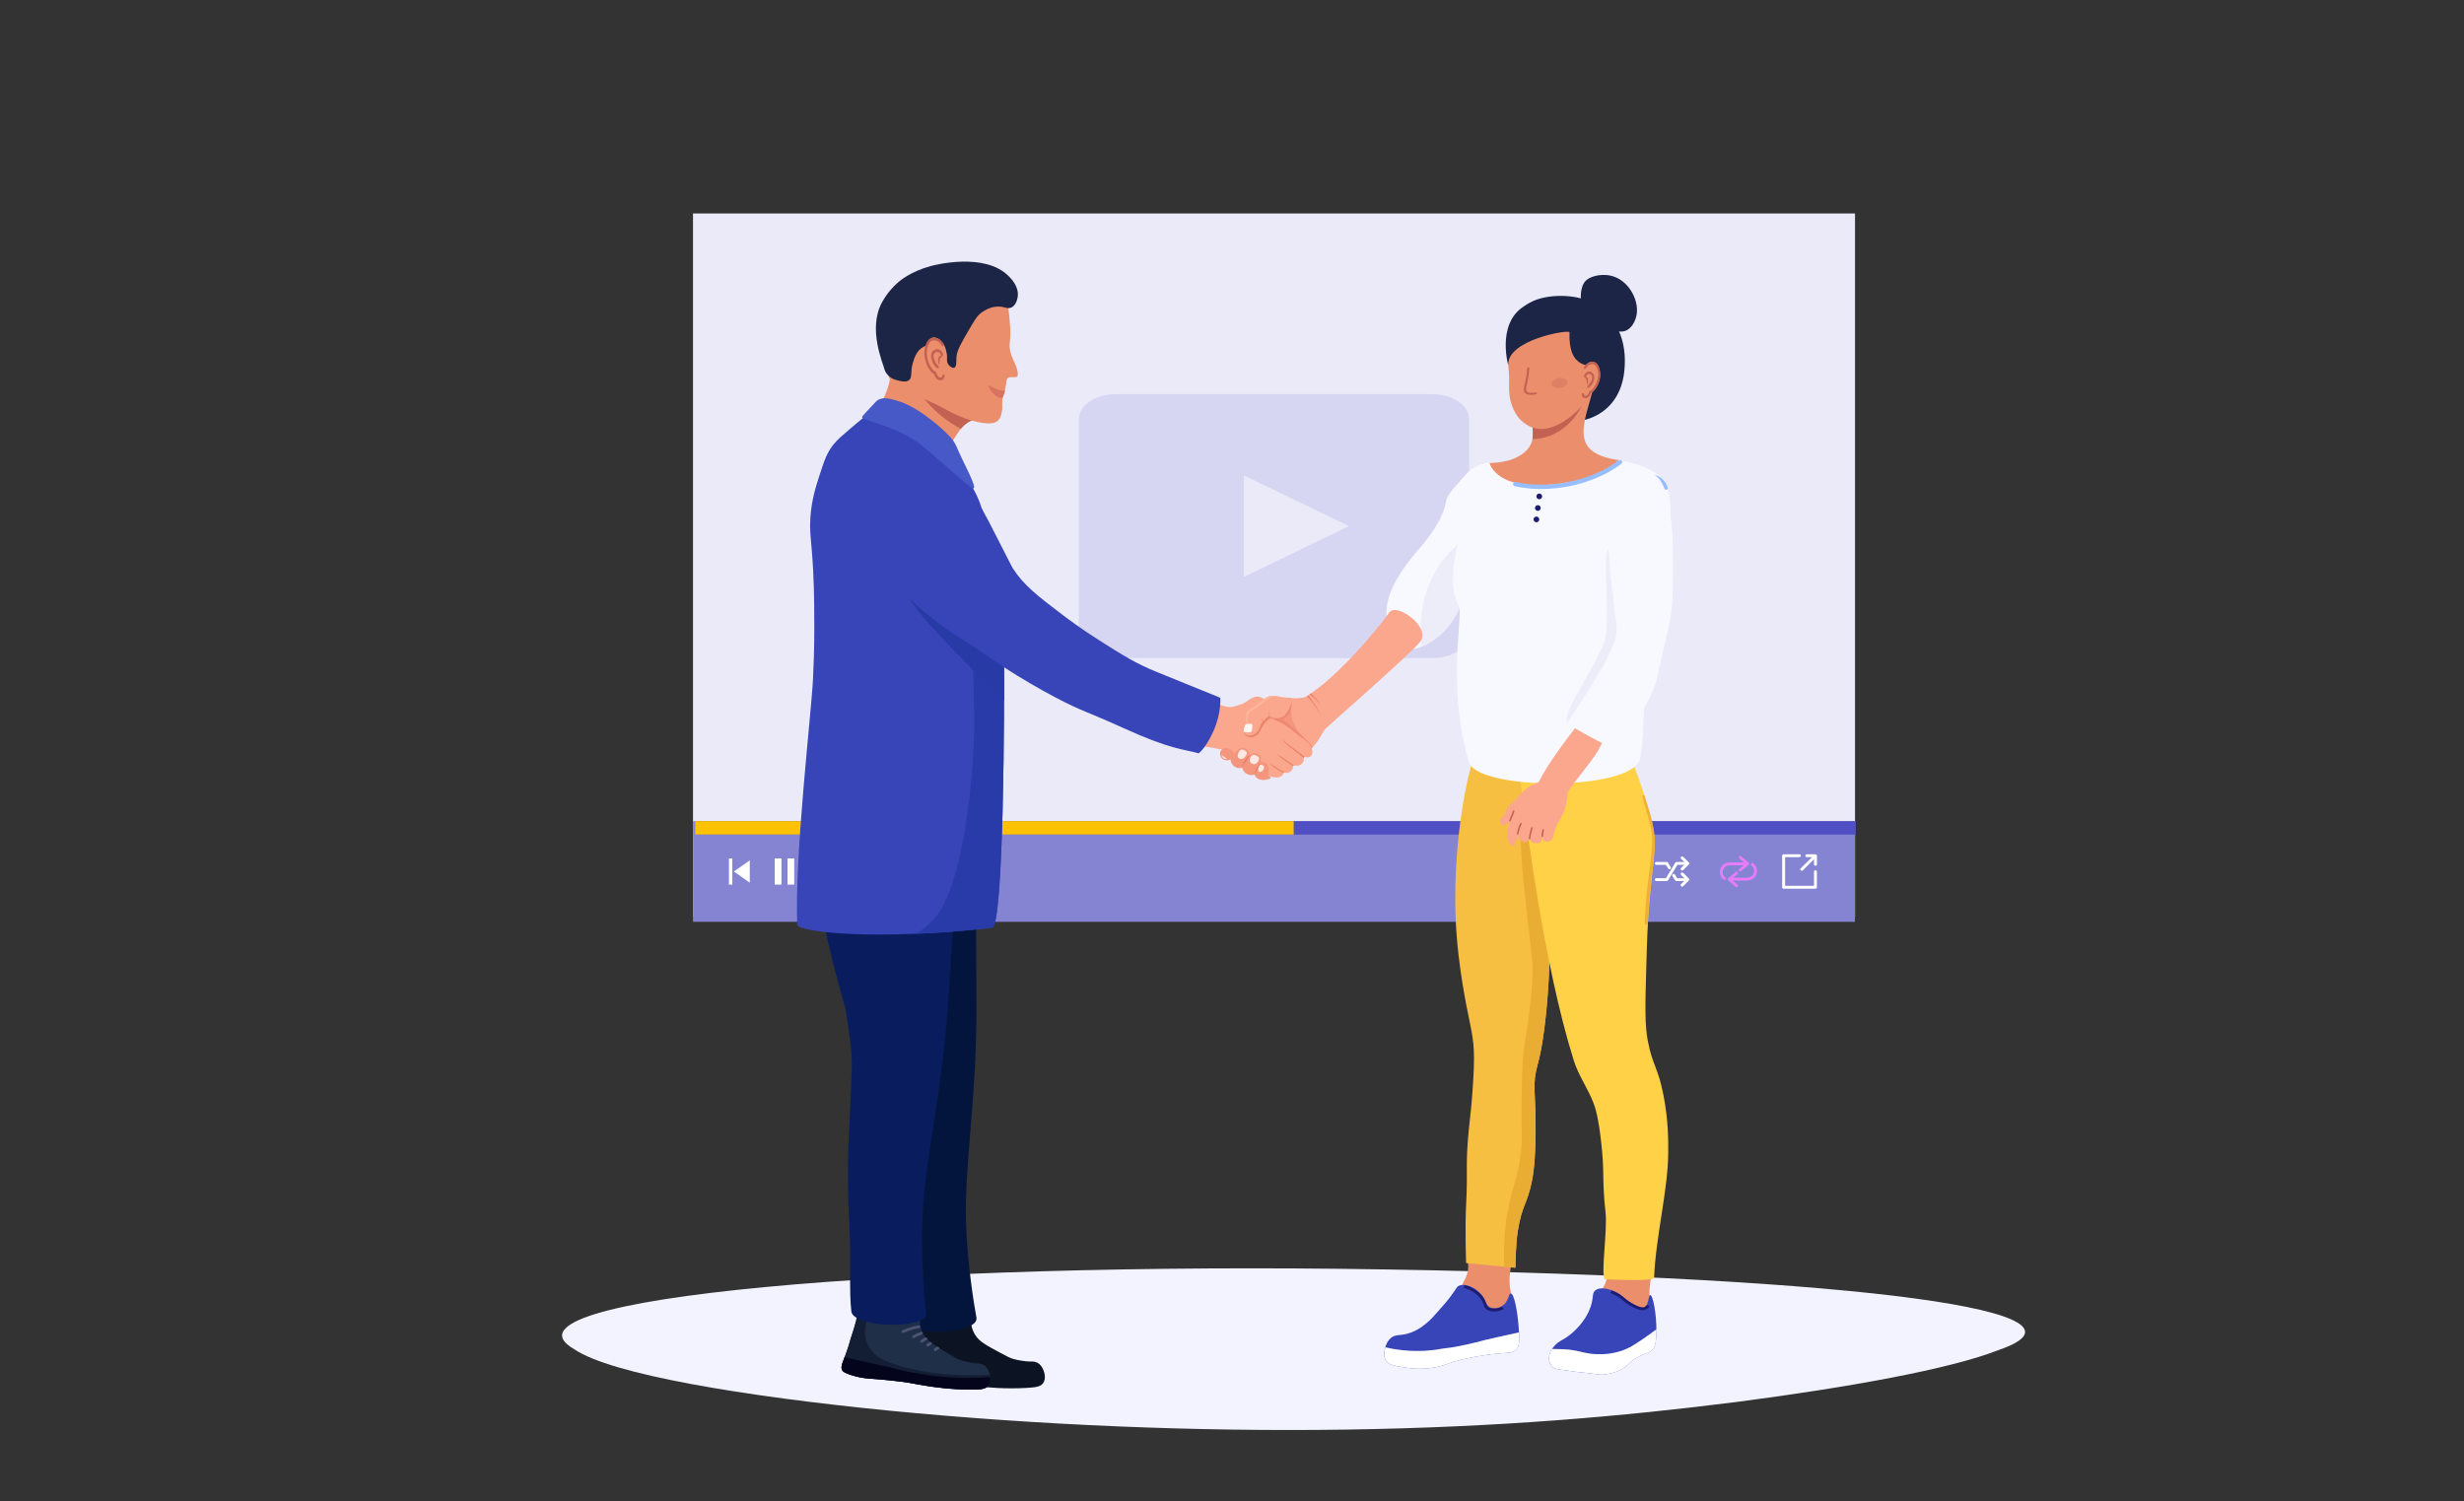
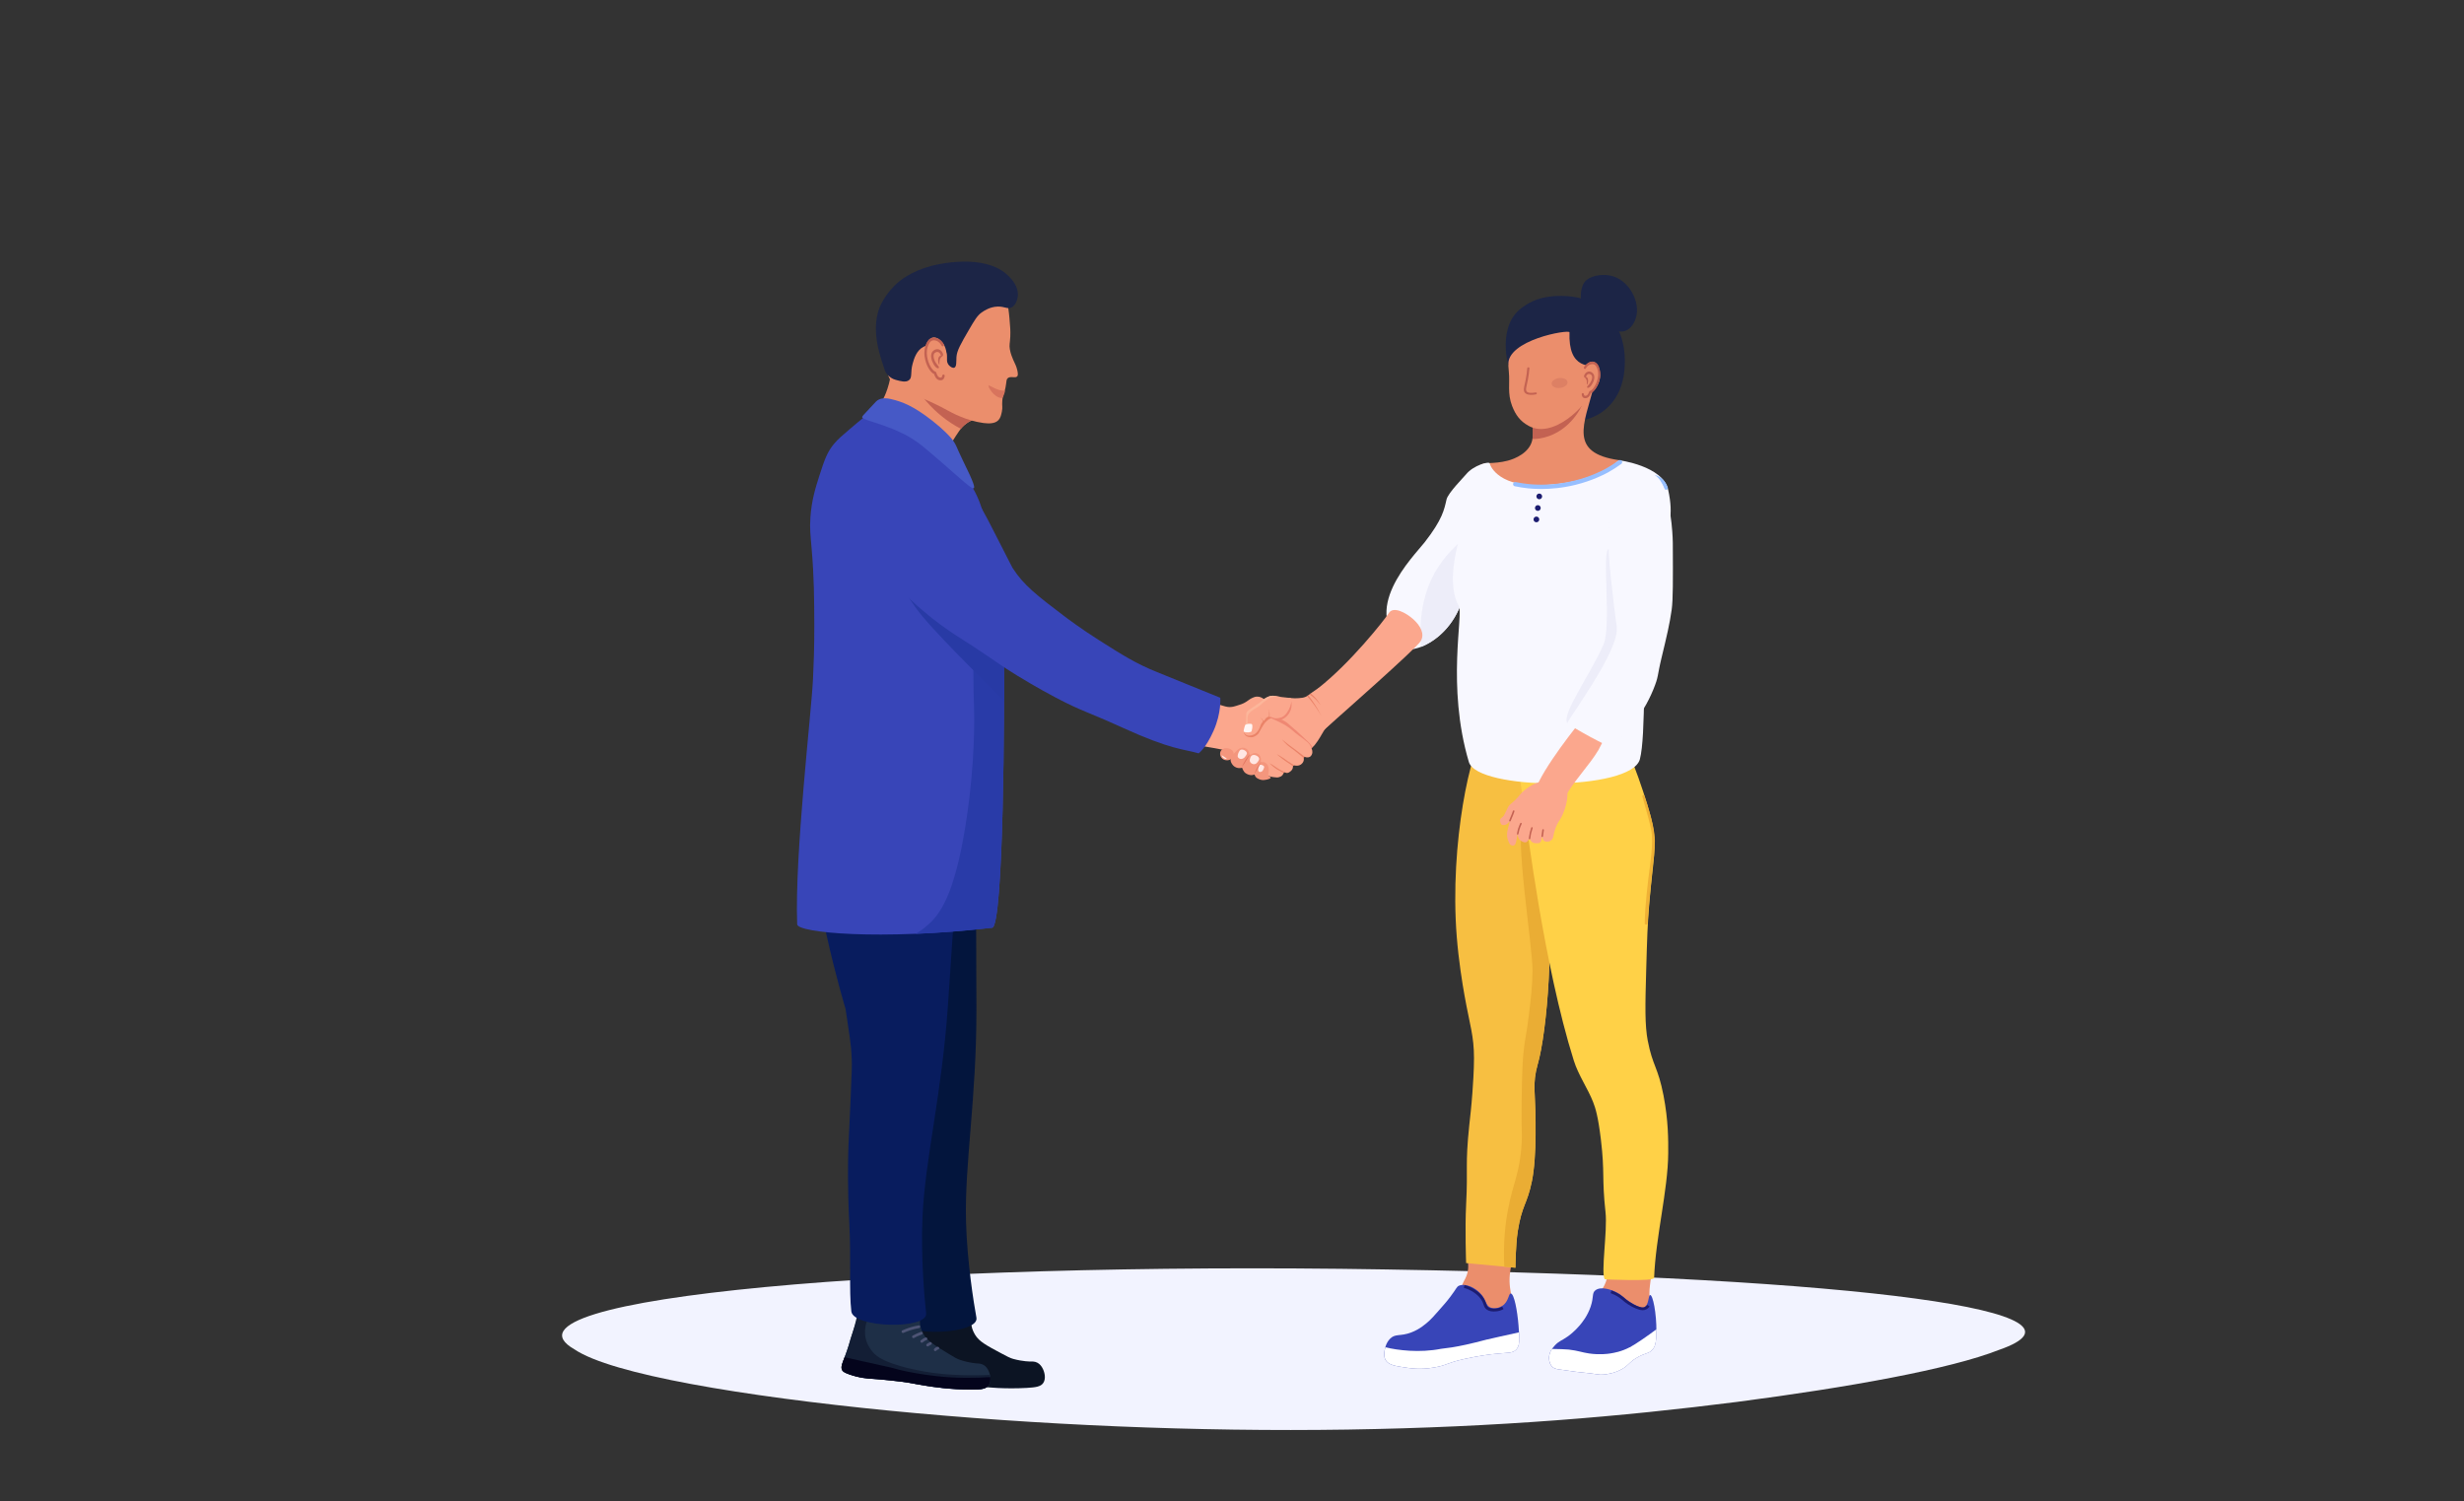
<svg xmlns="http://www.w3.org/2000/svg" width="320" height="195" viewBox="0 0 320 195" fill="none">
  <rect x="0" y="0" width="320" height="195" fill="#333333" stroke="none" />
  <g clip-path="url(#clip0_756_5690)">
    <path d="M74.588 175.237C79.383 178.503 96.598 181.348 115.468 183.207C134.665 185.08 155.523 185.967 174.984 185.668C194.634 185.365 210.755 183.956 225.573 182.076C240.075 180.183 253.276 177.819 259.624 175.314C273.702 170.428 243.1 165.907 179.974 164.87C117.206 163.822 62.932 168.563 74.588 175.237Z" fill="#F2F3FF" />
    <g clip-path="url(#clip1_756_5690)">
      <path d="M240.913 27.725H90V119.09H240.913V27.725Z" fill="#EAEAF8" />
      <path d="M240.901 106.646H90V119.724H240.901V106.646Z" fill="#8484D3" />
      <path d="M241 106.646H90.272V108.39H241V106.646Z" fill="#5050C4" />
      <path d="M168.01 106.646H90.272V108.39H168.01V106.646Z" fill="#FFC200" />
      <path d="M129.139 112.572H120.189V113.798H129.139V112.572Z" fill="#0062AE" />
      <path d="M124.075 112.572H120.189V113.798H124.075V112.572Z" fill="#FFC200" />
      <path d="M118.2 114.938C118.156 114.938 118.119 114.914 118.076 114.889L117.214 114.205H116.675C116.576 114.205 116.489 114.119 116.489 114.014V112.357C116.489 112.253 116.57 112.173 116.675 112.173H117.214L118.076 111.483C118.132 111.433 118.206 111.421 118.274 111.458C118.342 111.495 118.386 111.557 118.386 111.631V114.747C118.386 114.828 118.342 114.889 118.274 114.92C118.243 114.932 118.225 114.945 118.2 114.945V114.938ZM116.874 113.83H117.276C117.326 113.83 117.369 113.848 117.4 113.873L118.008 114.359V112.025L117.4 112.505C117.363 112.536 117.326 112.548 117.276 112.548H116.874V113.836V113.83Z" fill="white" />
      <path d="M219.141 114.427H217.727C217.666 114.427 217.604 114.402 217.566 114.347L217.201 113.792C217.145 113.706 217.17 113.589 217.256 113.527C217.349 113.466 217.461 113.497 217.517 113.583L217.833 114.063H219.141C219.24 114.063 219.326 114.15 219.326 114.248C219.326 114.347 219.246 114.433 219.141 114.433V114.427Z" fill="white" />
      <path d="M216.81 112.894C216.748 112.894 216.686 112.869 216.649 112.814L216.352 112.327H215.112C215.007 112.327 214.92 112.241 214.92 112.136C214.92 112.031 215.007 111.951 215.112 111.951H216.457C216.525 111.951 216.581 111.982 216.618 112.037L216.971 112.623C217.021 112.709 216.996 112.826 216.909 112.881C216.872 112.894 216.841 112.9 216.81 112.9V112.894Z" fill="white" />
      <path d="M216.457 114.428H215.112C215.007 114.428 214.92 114.347 214.92 114.243C214.92 114.138 215.007 114.058 215.112 114.058H216.352L217.566 112.037C217.604 111.982 217.659 111.951 217.727 111.951H219.141C219.24 111.951 219.326 112.031 219.326 112.136C219.326 112.241 219.246 112.327 219.141 112.327H217.839L216.624 114.341C216.593 114.391 216.531 114.421 216.463 114.421L216.457 114.428Z" fill="white" />
      <path d="M218.465 113.053C218.409 113.053 218.36 113.035 218.322 112.998C218.248 112.924 218.248 112.807 218.322 112.727L218.917 112.135L218.322 111.544C218.248 111.476 218.248 111.353 218.322 111.279C218.391 111.205 218.515 111.205 218.595 111.279L219.326 112.006C219.395 112.08 219.395 112.197 219.326 112.277L218.595 113.004C218.552 113.035 218.502 113.059 218.465 113.059V113.053Z" fill="white" />
      <path d="M218.465 115.154C218.409 115.154 218.36 115.135 218.322 115.092C218.248 115.012 218.248 114.901 218.322 114.827L218.917 114.23L218.322 113.638C218.248 113.558 218.248 113.441 218.322 113.367C218.391 113.299 218.515 113.299 218.595 113.367L219.326 114.1C219.395 114.174 219.395 114.291 219.326 114.365L218.595 115.092C218.552 115.129 218.502 115.154 218.465 115.154Z" fill="white" />
      <path d="M226.002 113.182C225.952 113.182 225.896 113.164 225.853 113.121C225.785 113.041 225.791 112.918 225.878 112.856L226.677 112.172L225.878 111.482C225.797 111.415 225.785 111.297 225.853 111.217C225.921 111.137 226.045 111.131 226.126 111.199L227.092 112.024C227.13 112.061 227.154 112.117 227.154 112.172C227.154 112.221 227.13 112.271 227.092 112.314L226.126 113.139C226.082 113.176 226.045 113.182 226.002 113.182Z" fill="#E77BF8" />
      <path d="M223.95 114.291C223.907 114.291 223.87 114.273 223.832 114.248C223.523 114.008 223.343 113.651 223.343 113.256C223.343 112.566 223.907 112.006 224.601 112.006H226.813C226.906 112.006 226.999 112.086 226.999 112.197C226.999 112.295 226.906 112.382 226.813 112.382H224.601C224.124 112.382 223.721 112.782 223.721 113.256C223.721 113.534 223.845 113.792 224.068 113.952C224.148 114.014 224.161 114.137 224.099 114.211C224.068 114.26 224.006 114.285 223.95 114.285V114.291Z" fill="#E77BF8" />
      <path d="M225.531 115.222C225.481 115.222 225.438 115.209 225.407 115.178L224.44 114.347C224.409 114.322 224.378 114.261 224.378 114.205C224.378 114.15 224.409 114.094 224.44 114.063L225.407 113.238C225.481 113.17 225.611 113.176 225.673 113.256C225.748 113.33 225.735 113.447 225.655 113.521L224.855 114.205L225.655 114.889C225.735 114.963 225.748 115.08 225.673 115.154C225.642 115.209 225.586 115.222 225.537 115.222H225.531Z" fill="#E77BF8" />
      <path d="M226.925 114.372H224.719C224.614 114.372 224.533 114.286 224.533 114.181C224.533 114.076 224.614 113.99 224.719 113.99H226.925C227.421 113.99 227.806 113.596 227.806 113.115C227.806 112.844 227.682 112.586 227.458 112.419C227.378 112.358 227.359 112.241 227.428 112.154C227.489 112.074 227.613 112.056 227.688 112.124C228.004 112.358 228.184 112.721 228.184 113.109C228.184 113.799 227.62 114.36 226.919 114.36L226.925 114.372Z" fill="#E77BF8" />
      <path d="M235.763 115.419H231.641C231.53 115.419 231.449 115.339 231.449 115.241V111.138C231.449 111.034 231.53 110.947 231.641 110.947H233.687C233.792 110.947 233.885 111.027 233.885 111.138C233.885 111.237 233.792 111.323 233.687 111.323H231.833V115.05H235.583V113.208C235.583 113.103 235.664 113.017 235.763 113.017C235.868 113.017 235.961 113.103 235.961 113.208V115.241C235.961 115.339 235.874 115.419 235.763 115.419Z" fill="white" />
      <path d="M235.763 112.438C235.664 112.438 235.584 112.352 235.584 112.253V111.323H234.654C234.549 111.323 234.462 111.237 234.462 111.138C234.462 111.034 234.549 110.947 234.654 110.947H235.77C235.875 110.947 235.968 111.027 235.968 111.138V112.253C235.968 112.352 235.881 112.438 235.77 112.438H235.763Z" fill="white" />
      <path d="M233.997 113.085C233.947 113.085 233.904 113.066 233.86 113.036C233.786 112.955 233.786 112.845 233.86 112.771L235.484 111.163C235.559 111.089 235.676 111.089 235.757 111.163C235.825 111.237 235.825 111.354 235.757 111.428L234.133 113.036C234.096 113.066 234.046 113.085 233.997 113.085Z" fill="white" />
      <path d="M108.766 113.188L107.725 113.915L106.696 114.642V113.188V111.734L107.725 112.461L108.766 113.188Z" fill="white" />
      <path d="M109.405 111.488H108.971V114.889H109.405V111.488Z" fill="white" />
      <path d="M95.311 113.188L96.347 113.915L97.375 114.642V113.188V111.734L96.347 112.461L95.311 113.188Z" fill="white" />
      <path d="M95.101 111.488H94.667V114.889H95.101V111.488Z" fill="white" />
      <path d="M101.49 111.488H100.616V114.889H101.49V111.488Z" fill="white" />
      <path d="M103.144 111.488H102.271V114.889H103.144V111.488Z" fill="white" />
      <path d="M186.032 51.194H144.861C142.246 51.194 140.12 52.636 140.12 54.41V82.259C140.12 84.033 142.24 85.469 144.861 85.469H186.032C188.654 85.469 190.786 84.033 190.786 82.259V54.41C190.786 52.636 188.654 51.194 186.032 51.194ZM161.552 74.923V61.746L175.187 68.332L161.552 74.923Z" fill="#D6D6F2" />
    </g>
    <path d="M205.941 38.958C204.159 38.235 200.39 38.099 198.291 39.551C194.335 42.288 198.191 52.336 202.457 54.307C204.364 55.191 206.996 54.566 208.735 52.966C210.666 51.186 210.902 48.727 210.964 48.047C211.306 44.507 210.169 40.669 205.947 38.958H205.941Z" fill="#1C2546" />
    <path d="M210.256 59.762C203.674 58.829 205.717 55.116 206.996 50.178C207.387 48.665 199.545 51.365 199.104 53.707C198.912 54.714 199.266 56.098 198.974 57.241C198.57 58.817 196.782 59.577 195.813 59.83C193.926 60.325 192.497 59.966 192.28 60.479C191.448 62.475 194.298 67.047 195.832 67.536C203.196 69.896 212.169 60.022 210.25 59.75L210.256 59.762Z" fill="#EB8E6C" />
    <path d="M214.379 165.265C213.454 163.609 209.927 163.313 209.02 164.481C208.586 165.043 208.996 165.63 208.387 166.884C207.946 167.799 207.574 167.811 207.387 168.398C206.99 169.646 207.965 171.852 209.908 172.427C211.734 172.965 213.603 171.834 214.168 170.542C214.23 170.4 214.826 170.147 214.379 169.029C213.895 167.824 214.627 165.71 214.379 165.265Z" fill="#EB8E6C" />
    <path d="M196.086 165.524C196.192 164.295 196.453 164.116 196.242 163.59C195.571 161.885 191.827 161.199 190.827 162.385C190.156 163.183 191.181 164.295 190.299 166.05C190.082 166.482 189.79 166.878 189.877 167.409C189.964 167.922 190.343 168.188 190.877 168.663C192.535 170.134 192.274 170.523 193.031 170.808C194.068 171.197 195.639 170.888 196.235 169.973C196.875 168.991 195.857 168.12 196.08 165.531L196.086 165.524Z" fill="#EB8E6C" />
    <path d="M203.221 102.819C199.849 98.815 195.217 93.099 192.69 95.472C191.106 96.961 188.225 109.363 189.187 121.641C189.43 124.712 189.914 127.727 190.206 129.334C190.901 133.214 191.423 134.493 191.429 137.428C191.429 138.992 191.292 140.975 191.224 141.884C191.081 143.842 190.939 144.967 190.814 146.135C190.262 151.455 190.659 151.572 190.405 156.454C190.243 159.587 190.405 164.042 190.405 164.042L196.813 164.647C196.813 164.647 196.825 161.743 197.117 159.89C197.657 156.466 198.328 156.46 198.949 153.414C199.619 150.12 199.445 144.51 199.296 141.673C199.234 140.524 199.371 139.375 199.694 138.269C200.923 134.079 202.016 120.881 200.557 114.473C200.128 112.594 207.741 108.183 203.221 102.813V102.819Z" fill="#F7BF41" />
    <path d="M197.961 106.711C196.502 107.471 199.06 122.932 199.029 126.052C199.011 128.091 198.806 129.76 198.557 131.817C198.21 134.653 198.061 134.623 197.85 136.76C197.8 137.249 197.663 138.713 197.614 142.995C197.564 147.438 197.701 147.092 197.614 148.526C197.39 152.363 196.502 153.599 195.838 157.115C195.509 158.882 195.204 161.378 195.366 164.511L196.806 164.647C196.806 164.647 196.819 161.743 197.111 159.889C197.651 156.466 198.322 156.46 198.942 153.413C199.613 150.12 199.439 144.509 199.29 141.673C199.228 140.524 199.365 139.374 199.688 138.268C200.917 134.079 202.01 120.88 200.551 114.472C200.439 113.99 200.855 113.348 201.463 112.563C199.961 110.542 198.545 106.402 197.961 106.705V106.711Z" fill="#EAAD34" />
    <path d="M214 135.204C213.603 133.096 213.659 130.662 213.795 125.892C213.907 121.968 213.963 120.003 214.205 117.191C214.671 111.723 215.199 110.197 214.615 107.07C214.205 104.901 211.566 96.881 210.262 95.472C206.288 91.177 198.173 93.297 196.968 96.664C196.831 97.041 197.67 103.301 198.142 106.261C198.266 107.027 200.482 125.348 204.394 137.756C204.984 139.634 206.201 141.364 206.884 143.094C207.207 143.91 207.542 144.985 207.903 147.951C208.443 152.462 208.008 152.864 208.511 157.461C208.778 159.883 207.878 165.364 208.412 166.149C208.412 166.149 214.801 166.476 214.82 165.963C215.025 160.6 216.614 154.625 216.652 149.774C216.664 148.087 216.67 145.523 216.043 142.285C215.317 138.534 214.627 138.466 214.006 135.204H214Z" fill="#FFD147" />
    <path d="M214.305 168.193C214.038 168.212 214.18 169.54 213.491 169.812C213.367 169.862 213.057 169.936 211.864 169.207C210.74 168.515 210.709 168.255 210.033 167.891C209.331 167.514 207.909 167.007 207.183 167.588C206.717 167.965 207.015 168.416 206.574 169.713C206.158 170.931 205.481 171.746 205.152 172.142C204.469 172.945 203.767 173.458 203.625 173.557C202.793 174.15 202.439 174.162 201.898 174.774C201.625 175.083 201.24 175.528 201.184 176.189C201.172 176.319 201.116 177.042 201.588 177.505C201.892 177.802 202.252 177.833 202.911 177.913C203.656 178 204.401 178.148 205.146 178.216C207.685 178.451 207.549 178.599 208.3 178.519C208.691 178.475 209.635 178.37 210.641 177.808C211.548 177.301 211.467 177.011 212.473 176.393C213.646 175.67 214.106 175.855 214.609 175.281C214.907 174.941 215.106 174.471 215.118 172.951C215.137 170.548 214.659 168.175 214.305 168.193Z" fill="#3845B8" />
    <path d="M196.204 167.99C195.894 167.99 195.962 169.053 195.087 169.609C194.689 169.862 194.068 170.029 193.559 169.813C192.945 169.547 193.038 168.948 192.442 168.194C191.721 167.285 190.355 166.618 189.492 166.977C189.163 167.119 189.219 167.273 188.374 168.392C187.89 169.04 187.487 169.491 186.847 170.214C186.226 170.919 185.909 171.271 185.624 171.531C185.189 171.92 184.419 172.618 183.283 173.051C181.83 173.601 181.234 173.168 180.538 173.86C179.967 174.422 179.849 175.226 179.824 175.38C179.775 175.701 179.706 176.177 179.924 176.597C180.222 177.154 180.905 177.357 181.855 177.506C183.308 177.741 184.394 177.914 186.226 177.605C187.958 177.314 187.791 177.024 190.194 176.492C192.119 176.066 193.652 175.887 193.652 175.887C195.838 175.633 196.403 175.806 196.906 175.281C197.409 174.756 197.347 173.879 197.21 172.142C197.061 170.295 196.651 167.984 196.192 167.996L196.204 167.99Z" fill="#3845B8" />
    <path d="M211.659 174.972C210.572 175.547 209.616 175.702 209.119 175.782C208.821 175.831 207.741 175.98 206.375 175.782C205.4 175.64 205.021 175.43 203.73 175.275C203.388 175.232 202.364 175.207 201.557 175.195C201.376 175.454 201.221 175.782 201.19 176.19C201.178 176.319 201.122 177.042 201.594 177.506C201.898 177.802 202.258 177.833 202.916 177.914C203.662 178 204.407 178.149 205.152 178.216C207.691 178.451 207.555 178.6 208.306 178.519C208.697 178.476 209.641 178.371 210.647 177.809C211.554 177.302 211.473 177.012 212.479 176.394C213.652 175.671 214.112 175.856 214.615 175.281C214.913 174.942 215.111 174.472 215.124 172.952C215.124 172.847 215.124 172.742 215.124 172.637C214.043 173.459 212.41 174.583 211.665 174.979L211.659 174.972Z" fill="white" />
    <path d="M193.149 173.96C188.747 175.134 187.666 175.072 187.151 175.177C184.369 175.727 181.5 175.369 179.917 174.979C179.861 175.177 179.836 175.325 179.83 175.381C179.78 175.702 179.712 176.178 179.929 176.598C180.227 177.154 180.911 177.358 181.861 177.507C183.314 177.741 184.4 177.914 186.232 177.605C187.964 177.315 187.797 177.025 190.2 176.493C192.125 176.067 193.658 175.888 193.658 175.888C195.844 175.634 196.409 175.807 196.912 175.282C197.316 174.856 197.359 174.201 197.284 173.039C195.676 173.404 193.727 173.811 193.149 173.966V173.96Z" fill="white" />
    <path d="M190.399 61.604C190.107 61.968 188.052 64.026 187.86 64.873C187.562 66.177 187.338 67.456 185.022 70.428C183.581 72.275 176.248 79.449 182.625 84.226C183.525 84.899 190.548 82.65 190.561 73.585C190.573 66.319 193.516 62.172 193.467 60.201C193.46 59.861 191.368 60.405 190.399 61.604Z" fill="#F8F8FF" />
    <path d="M186.674 73.808C185.779 75.229 184.078 78.529 184.55 84.016C186.338 83.317 188.841 81.445 189.964 77.781C189.878 77.188 189.84 76.57 189.865 75.927C189.915 74.518 190.25 73.289 190.616 72.288C190.703 71.281 190.89 70.335 191.144 69.445C190.219 69.717 188.108 71.522 186.674 73.808Z" fill="#EDEDF9" />
    <path d="M203.314 53.935C202.296 54.547 200.918 55.029 199.018 55.041C199.067 55.703 199.098 56.506 199.024 57.013C199.303 57.019 199.552 57.007 199.881 56.957C203.532 56.419 205.326 53.175 205.587 52.255C205.568 52.187 205.537 52.125 205.5 52.069C205.239 52.298 204.525 53.206 203.314 53.935Z" fill="#C36252" />
    <path d="M203.6 39.933C203.085 39.674 201.104 38.772 199.036 39.618C196.242 40.767 196.043 44.024 195.956 44.574C195.826 45.383 195.783 46.644 195.956 48.337C196.099 49.752 195.752 51.105 196.372 52.712C196.838 53.917 197.434 54.708 198.508 55.301C201.675 57.068 206.028 52.767 206.866 50.549C207.133 49.845 208.102 47.163 206.972 44.117C206.649 43.251 205.842 41.064 203.6 39.933Z" fill="#EB8E6C" />
    <path d="M208.22 44.605C207.723 43.097 207.381 42.072 206.431 41.021C205.842 40.373 205.252 39.971 204.91 39.767C204.587 39.575 203.724 39.1 202.575 38.883C201.886 38.754 201.091 38.717 200.253 38.896C200.104 38.927 199.955 38.976 199.8 39.013C194.28 40.317 195.615 46.428 195.882 47.491C195.571 44.136 203.842 42.739 203.83 43.159C203.662 47.948 206.388 47.639 208.524 47.528C208.58 47.132 208.605 46.811 208.592 46.496C208.561 45.81 208.431 45.242 208.226 44.605H208.22Z" fill="#1C2546" />
    <path d="M206.984 46.99C206.381 46.823 205.804 47.565 205.773 47.608C204.922 48.739 205.344 50.994 206.052 51.204C206.686 51.39 207.859 50.006 207.816 48.64C207.797 48.065 207.555 47.157 206.977 46.996L206.984 46.99Z" fill="#EB8E6C" />
    <path d="M206.27 50.03L206.227 50.074C206.227 50.074 206.245 50.055 206.27 50.03Z" fill="#C36252" />
    <path d="M206.202 48.282C205.984 48.349 205.804 48.541 205.724 48.794C205.692 48.887 205.748 48.986 205.835 48.998C205.904 49.011 205.959 48.961 205.984 48.893C206.034 48.739 206.14 48.615 206.27 48.578C206.45 48.523 206.642 48.634 206.723 48.77C206.81 48.912 206.785 49.165 206.667 49.449C206.58 49.66 206.444 49.839 206.344 49.95C206.419 49.87 206.469 49.814 206.344 49.95C206.326 49.975 206.301 49.993 206.289 50.012C206.27 50.03 206.251 50.049 206.233 50.074C205.978 50.352 206.202 50.376 206.22 50.376C206.413 50.376 206.611 50.123 206.717 49.968C206.972 49.585 207.195 48.992 206.959 48.597C206.829 48.368 206.518 48.183 206.202 48.275V48.282Z" fill="#C36252" />
    <path d="M206.288 50.018C206.288 50.018 206.332 49.975 206.345 49.956C206.32 49.987 206.288 50.012 206.27 50.037C206.27 50.037 206.276 50.024 206.282 50.024L206.288 50.018Z" fill="#C36252" />
    <path d="M207.666 47.702C207.784 48.004 207.902 48.505 207.766 49.184C207.579 50.13 207.021 50.915 206.605 51.057C206.605 51.057 206.605 51.063 206.605 51.069C206.536 51.248 206.356 51.718 205.89 51.718C205.537 51.718 205.443 51.452 205.419 51.224C205.406 51.137 205.468 51.051 205.549 51.051C205.623 51.051 205.686 51.106 205.698 51.187C205.723 51.378 205.773 51.409 205.897 51.409C206.139 51.409 206.263 51.187 206.356 50.946C206.387 50.859 206.418 50.779 206.505 50.766C206.785 50.717 207.331 50.006 207.505 49.117C207.598 48.641 207.573 48.202 207.418 47.825C207.356 47.677 207.275 47.473 207.089 47.362C206.884 47.244 206.673 47.3 206.58 47.325C206.257 47.405 206.052 47.664 205.946 47.85C205.909 47.918 205.828 47.936 205.766 47.899C205.692 47.856 205.667 47.757 205.717 47.677C205.853 47.454 206.108 47.133 206.518 47.022C206.629 46.991 206.921 46.917 207.219 47.084C207.499 47.244 207.61 47.529 207.679 47.695L207.666 47.702Z" fill="#C36252" />
    <path d="M205.748 48.937C205.729 48.98 205.866 49.042 205.971 49.209C206.17 49.537 206.033 49.951 206.089 49.963C206.133 49.975 206.232 49.753 206.245 49.512C206.245 49.401 206.263 49.178 206.12 49.03C205.99 48.894 205.773 48.882 205.748 48.937Z" fill="#C36252" />
    <path d="M199.595 51.063C199.577 50.995 199.508 50.958 199.434 50.97C198.831 51.081 198.415 51.032 198.26 50.834C198.136 50.673 198.192 50.426 198.297 49.938C198.335 49.765 198.384 49.561 198.428 49.326C198.521 48.832 198.589 48.331 198.626 47.831C198.626 47.763 198.571 47.701 198.496 47.701C198.422 47.701 198.353 47.751 198.347 47.819C198.31 48.307 198.241 48.801 198.148 49.289C198.105 49.524 198.061 49.722 198.018 49.895C197.894 50.438 197.832 50.735 198.018 50.982C198.21 51.23 198.583 51.322 199.136 51.267C199.241 51.254 199.353 51.242 199.471 51.217C199.552 51.205 199.601 51.137 199.583 51.063H199.595Z" fill="#C36252" />
    <path d="M202.464 49.098C201.893 49.172 201.47 49.518 201.514 49.87C201.557 50.222 202.054 50.451 202.625 50.383C203.197 50.309 203.619 49.963 203.575 49.611C203.532 49.259 203.035 49.03 202.464 49.098Z" fill="#DD8064" />
    <path d="M210.256 59.763C210.256 59.763 207.368 62.895 199.762 63.019C194.242 63.112 193.46 60.201 193.46 60.201C193.46 60.201 186.393 73.27 189.455 78.708C190.075 79.814 187.828 89.064 190.759 98.963C191.864 102.695 211.895 102.782 212.975 98.592C213.764 95.528 213.379 86.129 213.888 74.117C214.031 70.656 218.142 70.317 216.645 63.612C215.95 60.486 210.25 59.769 210.25 59.769L210.256 59.763Z" fill="#F8F8FF" />
    <path d="M215.192 61.777C214.577 61.561 214.031 61.721 213.59 61.851C212.522 62.166 211.752 62.827 211.262 63.39C211.175 63.489 211.193 63.637 211.293 63.723C211.392 63.804 211.535 63.785 211.616 63.693C212.063 63.18 212.758 62.574 213.721 62.296C214.112 62.179 214.559 62.049 215.037 62.216C215.701 62.444 216.03 63.112 216.161 63.464C216.204 63.575 216.322 63.637 216.44 63.606C216.571 63.569 216.645 63.433 216.595 63.303C216.428 62.852 216.03 62.067 215.186 61.777H215.192Z" fill="#97BFFF" />
    <path d="M213.572 103.35C213.541 103.258 213.436 103.221 213.355 103.276C213.299 103.313 213.28 103.375 213.293 103.437C214.584 107.923 214.541 108.145 214.553 109.202C214.559 109.807 214.516 110.283 214.448 111.068C214.423 111.377 214.348 111.927 214.261 112.619C214.019 114.522 213.616 117.68 213.603 119.941C213.603 120.022 213.672 120.083 213.752 120.083H213.839C213.914 120.083 213.982 120.022 213.982 119.947C214.094 117.772 214.441 114.701 214.628 112.668C214.69 111.97 214.783 111.426 214.814 111.105C214.882 110.308 214.926 109.826 214.92 109.202C214.907 108.127 214.634 106.576 213.566 103.356L213.572 103.35Z" fill="#EFB135" />
    <path d="M194.236 169.949C194.025 169.961 193.633 169.992 193.323 169.794C193.143 169.677 193.099 169.554 193.025 169.331C192.957 169.14 192.876 168.905 192.683 168.596C192.211 167.867 191.553 167.49 191.268 167.329C190.932 167.137 190.572 166.995 190.2 166.896L190.106 167.255C190.448 167.348 190.777 167.477 191.088 167.657C191.367 167.817 191.951 168.151 192.373 168.8C192.547 169.065 192.615 169.269 192.677 169.455C192.764 169.708 192.839 169.924 193.124 170.11C193.416 170.295 193.751 170.332 194 170.332C194.105 170.332 194.192 170.326 194.26 170.32C194.614 170.295 194.956 170.196 195.266 170.017L195.086 169.696C194.819 169.844 194.534 169.93 194.236 169.949Z" fill="#1C1C70" />
    <path d="M213.622 169.739C213.336 169.875 213.013 169.769 212.56 169.596C212.268 169.485 211.927 169.3 211.573 169.059C211.294 168.867 211.138 168.738 210.995 168.608C210.865 168.49 210.722 168.373 210.505 168.225C210.139 167.978 209.735 167.767 209.3 167.601L209.17 167.947C209.58 168.101 209.952 168.293 210.294 168.527C210.493 168.663 210.617 168.775 210.753 168.886C210.909 169.022 211.07 169.158 211.368 169.362C211.747 169.615 212.113 169.813 212.43 169.936C212.728 170.054 213.032 170.165 213.336 170.165C213.485 170.165 213.634 170.134 213.783 170.066C213.957 169.986 214.106 169.856 214.231 169.677L213.926 169.467C213.846 169.584 213.74 169.677 213.628 169.726L213.622 169.739Z" fill="#1C1C70" />
    <path d="M210.219 59.794C209.691 60.183 209.139 60.542 208.567 60.857C208.033 61.154 206.574 61.895 204.537 62.408C201.855 63.075 199.595 62.983 198.49 62.865C197.937 62.809 197.384 62.717 196.838 62.606C196.689 62.575 196.54 62.667 196.509 62.816C196.472 62.964 196.571 63.118 196.72 63.149C197.285 63.267 197.856 63.359 198.434 63.421C198.856 63.465 199.44 63.508 200.154 63.508C201.365 63.508 202.935 63.384 204.674 62.952C206.773 62.426 208.288 61.654 208.841 61.351C209.437 61.024 210.008 60.653 210.561 60.245C210.685 60.153 210.71 59.973 210.616 59.856C210.523 59.732 210.349 59.714 210.225 59.806L210.219 59.794Z" fill="#97BFFF" />
    <path d="M199.905 64.1C199.7 64.1 199.532 64.266 199.532 64.47C199.532 64.674 199.7 64.841 199.905 64.841C200.11 64.841 200.277 64.674 200.277 64.47C200.277 64.266 200.11 64.1 199.905 64.1Z" fill="#1C1C70" />
    <path d="M199.719 65.607C199.514 65.607 199.347 65.774 199.347 65.978C199.347 66.182 199.514 66.349 199.719 66.349C199.924 66.349 200.092 66.182 200.092 65.978C200.092 65.774 199.924 65.607 199.719 65.607Z" fill="#1C1C70" />
    <path d="M199.533 67.091C199.328 67.091 199.16 67.258 199.16 67.462C199.16 67.665 199.328 67.832 199.533 67.832C199.738 67.832 199.905 67.665 199.905 67.462C199.905 67.258 199.738 67.091 199.533 67.091Z" fill="#1C1C70" />
    <path d="M171.181 89.392C175.372 86.117 179.781 80.543 180.371 79.616C180.961 78.689 182.612 79.585 183.55 80.432C184.487 81.278 185.065 82.347 184.5 83.28C183.935 84.213 173.82 93.136 172.199 94.564C170.579 95.991 170.138 96.776 170.138 96.776L171.187 89.392H171.181Z" fill="#FBA78D" />
    <path d="M208.256 83.669C206.741 87.309 202.73 92.753 203.55 93.927C205.338 93.229 208.095 91.128 209.219 87.457C209.132 86.864 209.61 86.345 209.635 85.702C209.685 84.293 210.045 83.027 210.405 82.02C210.492 81.012 210.523 71.472 208.921 71.299C207.996 71.571 209.293 81.173 208.263 83.663L208.256 83.669Z" fill="#EDEDF9" />
    <path d="M209.089 35.782C207.952 35.559 206.363 35.819 205.754 36.69C205.102 37.617 204.904 40.305 206.897 41.645C207.437 42.01 207.915 42.214 208.3 42.381C209.424 42.869 210.225 43.215 210.97 43.005C211.97 42.721 212.355 41.578 212.429 41.349C213.125 39.297 211.579 36.264 209.089 35.782Z" fill="#1C2546" />
    <path d="M116.023 47.645C115.539 48.109 115.887 48.566 115.26 50.469C114.378 53.126 113.329 53.361 113.403 54.597C113.552 57.019 117.725 58.477 118.756 58.836C119.929 59.244 121.724 59.868 122.686 59.052C123.152 58.657 123.09 58.206 124.108 56.661C124.499 56.061 124.698 55.765 124.984 55.468C126.337 54.041 127.927 54.405 128.15 53.837C128.765 52.267 118.259 45.489 116.03 47.639L116.023 47.645Z" fill="#EB8E6C" />
    <path d="M117.284 47.231C118.334 49.697 120.209 52.78 123.531 54.955C123.953 55.227 124.369 55.474 124.785 55.69C124.847 55.616 124.909 55.542 124.978 55.468C126.331 54.041 127.921 54.405 128.144 53.837C128.678 52.471 120.811 47.175 117.284 47.225V47.231Z" fill="#C36252" />
    <path d="M130.877 39.496C131.019 40.454 131.081 41.139 131.094 41.288C131.193 42.406 131.243 42.962 131.206 43.735C131.162 44.606 131.05 44.785 131.15 45.366C131.249 45.947 131.473 46.466 131.584 46.725C131.802 47.226 132 47.535 132.131 48.141C132.236 48.629 132.174 48.771 132.131 48.845C131.926 49.185 131.243 48.789 130.877 49.117C130.709 49.265 130.715 49.457 130.659 49.877C130.498 51.119 130.243 51.057 130.169 52.052C130.113 52.756 130.237 52.861 130.113 53.467C130.032 53.85 129.951 54.258 129.678 54.554C129.206 55.067 128.349 55.018 127.71 54.938C125.474 54.641 123.519 53.553 123.071 53.306C118.172 50.612 116.552 51.168 115.533 49.179C115.266 48.653 115.117 47.869 114.825 46.299C114.614 45.162 114.372 43.834 114.44 42.171C114.496 40.849 114.534 40.095 114.875 39.292C115.887 36.931 118.744 36.091 120.228 35.653C122.134 35.09 123.885 35.276 127.381 35.653C128.834 35.807 129.709 35.992 130.218 36.684C130.51 37.08 130.634 37.889 130.877 39.508V39.496Z" fill="#EB8E6C" />
    <path d="M114.931 48.134C114.993 48.375 115.483 49.104 116.297 49.326C116.967 49.512 117.619 49.697 118.041 49.382C118.52 49.023 118.197 48.393 118.532 47.207C118.7 46.614 119.01 45.501 119.954 45.032C120.916 44.55 122.345 44.828 122.792 45.575C123.164 46.2 122.717 46.916 123.282 47.479C123.437 47.639 123.729 47.837 123.94 47.751C124.251 47.627 124.182 46.953 124.214 46.391C124.263 45.532 124.797 44.624 125.853 42.807C126.561 41.59 126.927 40.972 127.492 40.577C127.778 40.379 128.535 39.847 129.566 39.817C130.491 39.792 130.839 40.187 131.367 39.928C132.075 39.576 132.18 38.513 132.186 38.408C132.286 37.166 131.323 36.196 130.988 35.856C127.883 32.729 121.351 34.422 120.879 34.552C118.253 35.269 116.874 36.455 116.508 36.783C116.098 37.153 115.247 37.981 114.539 39.285C112.695 42.69 114.633 47.059 114.924 48.14L114.931 48.134Z" fill="#1C2546" />
    <path d="M130.485 50.724C130.597 50.705 130.374 51.31 130.262 51.564C130.225 51.65 130.138 51.694 130.045 51.687C129.082 51.632 128.256 50.198 128.387 50.069C128.474 49.982 129.697 50.866 130.479 50.717L130.485 50.724Z" fill="#D8745D" />
    <path d="M121.134 43.845C120.451 44 120.115 45.038 120.066 45.699C119.935 47.281 121.208 48.962 121.96 48.782C122.792 48.585 123.425 45.989 122.5 44.63C122.469 44.581 121.842 43.685 121.134 43.839V43.845Z" fill="#EB8E6C" />
    <path d="M121.959 45.39C121.599 45.26 121.226 45.464 121.059 45.717C120.767 46.162 120.984 46.861 121.258 47.324C121.369 47.516 121.587 47.818 121.81 47.831C121.835 47.831 122.096 47.812 121.81 47.472C121.785 47.447 121.767 47.423 121.748 47.398C121.729 47.38 121.711 47.349 121.686 47.318C121.543 47.145 121.605 47.219 121.686 47.318C121.58 47.182 121.425 46.972 121.338 46.718C121.22 46.379 121.208 46.088 121.32 45.927C121.419 45.779 121.649 45.662 121.854 45.73C122.003 45.785 122.121 45.927 122.17 46.113C122.195 46.193 122.263 46.255 122.338 46.243C122.444 46.23 122.512 46.119 122.481 46.008C122.4 45.711 122.208 45.476 121.959 45.39Z" fill="#C36252" />
    <path d="M121.761 47.405C121.761 47.405 121.774 47.417 121.774 47.424C121.749 47.392 121.717 47.355 121.692 47.324C121.711 47.349 121.73 47.374 121.755 47.405H121.761Z" fill="#C36252" />
    <path d="M121.68 43.914C121.556 43.877 121.214 43.766 120.867 43.945C120.531 44.112 120.388 44.439 120.295 44.631C120.14 44.977 119.972 45.551 120.084 46.342C120.239 47.448 120.842 48.394 121.32 48.585V48.598C121.388 48.808 121.568 49.364 122.108 49.395C122.518 49.413 122.642 49.111 122.686 48.851C122.705 48.746 122.642 48.653 122.549 48.641C122.462 48.629 122.388 48.697 122.369 48.789C122.332 49.012 122.27 49.049 122.127 49.036C121.841 49.024 121.717 48.758 121.624 48.474C121.593 48.369 121.562 48.283 121.463 48.258C121.14 48.184 120.55 47.325 120.401 46.281C120.32 45.718 120.382 45.218 120.575 44.785C120.655 44.612 120.761 44.383 120.991 44.266C121.233 44.142 121.481 44.223 121.581 44.254C121.947 44.371 122.171 44.68 122.288 44.896C122.332 44.977 122.419 45.001 122.493 44.964C122.58 44.921 122.618 44.804 122.568 44.711C122.425 44.445 122.146 44.056 121.674 43.908L121.68 43.914Z" fill="#C36252" />
    <path d="M122.009 46.268C121.841 46.428 121.835 46.688 121.835 46.818C121.835 47.096 121.941 47.361 121.984 47.355C122.052 47.343 121.909 46.861 122.164 46.49C122.294 46.299 122.462 46.237 122.443 46.187C122.419 46.126 122.17 46.126 122.009 46.274V46.268Z" fill="#C36252" />
    <path d="M171.181 89.391C171.107 89.434 170.765 89.663 170.411 89.922C169.939 90.269 169.853 90.367 169.598 90.485C169.294 90.621 169.052 90.645 168.636 90.676C167.89 90.738 167.71 90.602 167.158 90.676C167.158 90.676 166.692 90.732 166.121 90.998C165.276 91.381 163.712 92.678 163.705 94.625C163.705 96.658 165.407 98.4 167.002 98.524C168.319 98.623 169.704 97.634 169.865 97.51C170.064 97.362 170.163 97.288 170.436 97.072C170.871 96.726 171.486 95.688 171.61 95.453C171.914 94.891 172.113 94.631 172.181 94.575C173.417 93.543 175.093 91.474 175.813 91.035C176.975 90.324 172.256 88.767 171.169 89.403L171.181 89.391Z" fill="#FBA78D" />
-     <path d="M167.698 92.753C167.648 92.277 167.685 91.857 167.63 91.851C167.58 91.851 167.574 92.129 167.381 92.475C167.096 92.981 166.611 93.222 166.549 93.253C166.214 93.414 166.034 93.377 166.015 93.476C165.978 93.661 166.673 93.877 167.462 94.341C168.499 94.946 169.368 95.923 169.412 95.879C169.449 95.842 168.604 95.132 168.182 94.316C167.791 93.562 167.704 92.808 167.698 92.759V92.753Z" fill="#F4967D" />
    <path d="M167.4 94.076C166.705 93.464 166.32 93.47 166.432 93.445C166.879 93.365 168.214 92.345 167.568 90.652C167.45 90.652 167.32 90.652 167.164 90.671C167.164 90.671 166.699 90.727 166.127 90.992C165.283 91.375 163.718 92.673 163.712 94.619C163.712 96.652 165.413 98.395 167.009 98.518C168.325 98.617 169.71 97.629 169.872 97.505C169.983 97.418 170.219 97.246 170.443 97.066C170.163 96.467 169.536 96.047 168.99 95.491C168.592 95.089 168.481 95.027 167.394 94.082L167.4 94.076Z" fill="#EF8873" />
    <path d="M170.132 96.776C169.952 96.498 169.741 96.325 169.294 95.985C168.592 95.453 168.611 95.497 168.275 95.225C167.872 94.897 167.828 94.823 167.481 94.564C167.108 94.292 166.804 94.119 166.735 94.082C166.108 93.729 165.413 93.433 165.413 93.433C165.295 93.383 165.09 93.297 164.897 93.099C164.761 92.957 164.693 92.809 164.662 92.747C164.618 92.654 164.544 92.481 164.513 92.222C164.444 91.678 164.655 91.567 164.55 91.251C164.457 90.98 164.227 90.838 164.028 90.714C163.898 90.634 163.606 90.448 163.209 90.473C163.159 90.473 162.991 90.485 162.681 90.621C162.296 90.788 162.165 90.943 161.861 91.134C161.445 91.406 161.079 91.517 160.539 91.678C160.073 91.82 159.856 91.832 159.688 91.832C159.452 91.832 159.272 91.783 159.098 91.74C158.39 91.554 157.906 91.357 157.788 91.32C156.614 90.955 153.305 94.786 154.174 96.139C154.615 96.825 156.118 96.825 158.763 97.363C158.906 97.394 159.222 97.462 159.589 97.647C159.949 97.832 160.178 98.042 160.259 98.117C160.75 98.555 160.967 98.549 162.712 99.668C163.159 99.958 164.152 100.601 164.823 100.811C165.09 100.897 165.369 100.928 165.463 100.94C165.767 100.977 165.928 100.996 166.127 100.928C166.245 100.891 166.456 100.823 166.586 100.631C166.686 100.483 166.667 100.372 166.773 100.329C166.878 100.279 166.947 100.384 167.127 100.39C167.313 100.39 167.462 100.285 167.561 100.211C167.623 100.162 167.847 99.995 167.903 99.723C167.934 99.575 167.89 99.495 167.952 99.439C168.027 99.371 168.151 99.439 168.344 99.445C168.387 99.445 168.679 99.464 168.921 99.309C169.12 99.186 169.306 98.945 169.331 98.673C169.343 98.487 169.275 98.351 169.343 98.302C169.405 98.259 169.492 98.339 169.679 98.364C169.716 98.364 169.927 98.395 170.107 98.296C170.374 98.147 170.43 97.814 170.436 97.74C170.455 97.573 170.418 97.443 170.362 97.27C170.281 97.017 170.175 96.838 170.12 96.757L170.132 96.776Z" fill="#FBA78D" />
    <path d="M165.382 92.746C165.252 92.826 165.121 92.907 164.979 92.969V92.981C165.121 92.919 165.258 92.845 165.388 92.758C165.91 92.418 166.338 91.906 166.612 91.275H166.599C166.32 91.9 165.897 92.412 165.376 92.752L165.382 92.746Z" fill="#7F0A3A" />
    <path d="M168.368 97.467C168.325 97.43 168.281 97.399 168.232 97.362C168.139 97.294 168.045 97.226 167.952 97.158C167.859 97.09 167.766 97.022 167.673 96.954C167.629 96.923 167.58 96.886 167.536 96.855C167.493 96.824 167.449 96.787 167.406 96.756C167.362 96.725 167.319 96.688 167.282 96.657C167.238 96.626 167.201 96.596 167.164 96.565C167.083 96.503 167.015 96.447 166.946 96.392C166.81 96.28 166.698 96.194 166.617 96.132C166.58 96.101 166.549 96.076 166.524 96.058C166.506 96.039 166.493 96.033 166.493 96.033C166.493 96.033 166.499 96.046 166.518 96.064C166.537 96.083 166.561 96.114 166.593 96.157C166.661 96.237 166.754 96.342 166.878 96.466C166.94 96.528 167.009 96.596 167.083 96.663C167.12 96.701 167.158 96.731 167.195 96.769C167.232 96.806 167.276 96.837 167.319 96.874C167.362 96.911 167.406 96.942 167.449 96.979C167.493 97.016 167.536 97.053 167.586 97.084C167.679 97.152 167.772 97.226 167.865 97.294C167.959 97.362 168.052 97.43 168.145 97.498C168.17 97.516 169.256 98.412 169.337 98.468C169.337 98.344 169.343 98.301 169.498 98.332C169.424 98.27 168.592 97.64 168.505 97.572C168.462 97.541 168.418 97.504 168.375 97.473L168.368 97.467Z" fill="#EA8368" />
    <path d="M164.91 93.099C164.773 92.957 164.705 92.808 164.674 92.747C164.674 92.747 164.674 92.741 164.668 92.734C164.463 92.79 164.314 92.87 164.202 92.945C163.494 93.426 163.712 94.211 162.935 94.804C162.463 95.163 161.501 94.841 161.526 95.021C161.613 95.75 162.259 95.744 162.47 95.756C162.886 95.781 163.283 95.416 163.32 95.385C163.513 95.231 163.494 95.138 163.885 94.471C164.14 94.044 164.239 93.921 164.277 93.877C164.277 93.877 164.55 93.556 164.854 93.377C164.935 93.328 165.028 93.303 165.133 93.29C165.059 93.241 164.984 93.179 164.91 93.105V93.099Z" fill="#EA8368" />
    <path d="M167.132 98.777C167.101 98.752 167.064 98.728 167.033 98.709L167.008 98.691H166.996L166.983 98.672L166.934 98.635C166.865 98.586 166.803 98.542 166.735 98.499C166.704 98.474 166.667 98.456 166.636 98.431C166.605 98.406 166.574 98.388 166.536 98.369C166.406 98.283 166.288 98.209 166.182 98.147C166.077 98.085 165.99 98.036 165.922 97.999C165.891 97.98 165.866 97.968 165.847 97.962C165.828 97.955 165.822 97.949 165.822 97.949C165.822 97.949 165.828 97.955 165.841 97.968C165.853 97.98 165.878 97.999 165.903 98.023C165.953 98.073 166.033 98.141 166.127 98.221C166.22 98.301 166.331 98.388 166.449 98.481C166.48 98.505 166.512 98.53 166.543 98.549C166.574 98.573 166.605 98.598 166.636 98.623C166.698 98.672 166.766 98.715 166.834 98.765L166.884 98.802L166.896 98.814H166.909L166.934 98.839C166.965 98.864 167.002 98.882 167.033 98.907C167.064 98.932 167.859 99.469 167.915 99.506C167.946 99.445 168.033 99.407 168.126 99.426C168.07 99.383 167.157 98.808 167.12 98.783L167.132 98.777Z" fill="#EA8368" />
    <path d="M165.953 99.809C165.897 99.772 165.847 99.735 165.791 99.698C165.735 99.661 165.68 99.624 165.63 99.587C165.605 99.568 165.574 99.549 165.549 99.531C165.524 99.512 165.493 99.494 165.468 99.475C165.444 99.457 165.419 99.438 165.394 99.426C165.369 99.407 165.344 99.395 165.319 99.376C165.27 99.346 165.226 99.315 165.183 99.29C165.096 99.234 165.021 99.197 164.972 99.166C164.947 99.154 164.922 99.142 164.91 99.135C164.897 99.129 164.885 99.123 164.885 99.123C164.885 99.123 164.885 99.129 164.903 99.142C164.916 99.154 164.928 99.172 164.953 99.191C164.997 99.234 165.052 99.29 165.127 99.364C165.164 99.401 165.208 99.432 165.251 99.475C165.264 99.488 165.276 99.494 165.282 99.506H165.288L165.295 99.519C165.295 99.519 165.307 99.531 165.313 99.531C165.338 99.549 165.363 99.568 165.388 99.587C165.413 99.605 165.437 99.624 165.462 99.648C165.487 99.667 165.512 99.692 165.543 99.71C165.593 99.747 165.649 99.79 165.704 99.828C165.76 99.865 165.816 99.902 165.872 99.939C165.903 99.957 165.928 99.976 165.959 99.988C165.99 100.007 166.015 100.019 166.046 100.038C166.102 100.068 166.679 100.377 166.729 100.396C166.754 100.365 166.76 100.328 166.872 100.322C166.828 100.291 166.176 99.951 166.127 99.914C166.077 99.877 166.021 99.84 165.971 99.803L165.953 99.809Z" fill="#EA8368" />
    <path d="M164.705 100.65C164.68 100.557 164.705 100.514 164.743 100.36C164.761 100.273 164.823 99.952 164.736 99.637C164.705 99.538 164.656 99.334 164.469 99.173C164.407 99.118 164.246 98.976 164.022 98.969C163.898 98.969 163.817 99 163.768 98.951C163.718 98.895 163.749 98.809 163.768 98.698C163.792 98.444 163.675 98.191 163.538 98.043C163.519 98.018 163.302 97.795 162.991 97.795C162.638 97.795 162.433 98.092 162.296 98.005C162.234 97.962 162.271 97.882 162.215 97.709C162.209 97.684 162.11 97.4 161.855 97.239C161.582 97.066 161.278 97.116 161.203 97.134C160.911 97.19 160.725 97.375 160.365 97.746C160.036 98.08 159.856 98.271 159.825 98.574C159.825 98.611 159.787 98.796 159.881 99C160.353 100.038 161.315 99.711 161.315 99.711C161.315 99.711 161.445 100.205 161.781 100.428C162.426 100.854 162.911 100.588 162.911 100.588C162.911 100.588 162.973 100.687 162.991 100.749C163.103 101.083 163.581 101.225 163.706 101.262C164.022 101.355 164.277 101.299 164.5 101.256C164.575 101.237 165.022 101.144 165.028 101.002C165.028 100.891 164.774 100.866 164.711 100.663L164.705 100.65Z" fill="#F4967D" />
    <path d="M162.234 98.06C162.234 98.06 162.197 98.103 162.172 98.128C162.16 98.14 162.147 98.159 162.135 98.171C162.122 98.19 162.11 98.202 162.097 98.221C162.085 98.239 162.073 98.258 162.054 98.276C162.042 98.295 162.023 98.313 162.011 98.332C161.979 98.369 161.948 98.412 161.917 98.462C161.899 98.486 161.886 98.505 161.868 98.529C161.849 98.554 161.837 98.579 161.818 98.597C161.787 98.647 161.756 98.696 161.725 98.746C161.694 98.795 161.663 98.845 161.638 98.894C161.607 98.944 161.582 98.993 161.557 99.042C161.532 99.092 161.508 99.141 161.483 99.184C161.458 99.228 161.439 99.271 161.421 99.314C161.402 99.358 161.39 99.394 161.371 99.425C161.365 99.444 161.359 99.456 161.352 99.475C161.352 99.487 161.34 99.506 161.34 99.518C161.334 99.543 161.327 99.561 161.321 99.574C161.321 99.586 161.321 99.592 161.321 99.592C161.321 99.592 161.321 99.586 161.334 99.574C161.334 99.574 161.34 99.561 161.346 99.549C161.346 99.549 161.346 99.543 161.352 99.537C161.352 99.537 161.359 99.524 161.365 99.524C161.371 99.512 161.377 99.5 161.39 99.487C161.396 99.475 161.408 99.463 161.414 99.444C161.433 99.413 161.458 99.382 161.483 99.345C161.508 99.308 161.532 99.271 161.563 99.228C161.588 99.184 161.619 99.141 161.65 99.098C161.663 99.073 161.681 99.055 161.694 99.03C161.706 99.005 161.725 98.981 161.737 98.956C161.768 98.906 161.799 98.857 161.83 98.808C161.861 98.758 161.893 98.709 161.924 98.659C161.955 98.61 161.979 98.56 162.011 98.517C162.066 98.424 162.116 98.332 162.16 98.258C162.178 98.221 162.197 98.183 162.215 98.153C162.234 98.122 162.246 98.091 162.259 98.072C162.271 98.047 162.278 98.029 162.284 98.017C162.284 98.004 162.29 97.998 162.29 97.998C162.29 97.998 162.29 97.998 162.278 98.01C162.271 98.023 162.253 98.035 162.234 98.054V98.06Z" fill="#E0745F" />
    <path d="M158.911 97.227C158.75 97.289 158.638 97.406 158.638 97.406C158.62 97.425 158.514 97.542 158.47 97.721C158.396 98.005 158.514 98.339 158.744 98.537C158.98 98.741 159.265 98.741 159.365 98.741C159.433 98.741 159.539 98.741 159.669 98.691C159.979 98.58 160.116 98.308 160.135 98.265C160.159 98.216 160.277 97.962 160.184 97.697C160.017 97.215 159.278 97.079 158.911 97.227Z" fill="#F4967D" />
    <path d="M158.651 98.066C158.658 98.116 158.689 98.283 158.838 98.412C158.974 98.542 159.129 98.561 159.185 98.567C159.26 98.573 159.303 98.579 159.316 98.567C159.334 98.53 159.216 98.419 158.658 98.073L158.651 98.066Z" fill="#FFE7E3" />
    <path d="M161.098 97.399C160.992 97.454 160.936 97.572 160.849 97.751C160.806 97.844 160.762 97.955 160.75 98.085C160.738 98.177 160.731 98.227 160.75 98.289C160.8 98.462 160.986 98.53 161.011 98.542C161.166 98.598 161.303 98.554 161.365 98.536C161.595 98.462 161.719 98.27 161.799 98.147C161.893 97.998 161.942 97.924 161.936 97.825C161.911 97.522 161.377 97.244 161.104 97.393L161.098 97.399Z" fill="#FFE7E3" />
    <path d="M162.563 98.128C162.395 98.252 162.327 98.549 162.321 98.61C162.308 98.684 162.29 98.771 162.321 98.876C162.377 99.061 162.532 99.148 162.575 99.173C162.631 99.204 162.768 99.272 162.942 99.241C163.153 99.204 163.271 99.043 163.351 98.944C163.438 98.827 163.556 98.666 163.519 98.505C163.457 98.19 162.861 97.912 162.569 98.128H162.563Z" fill="#FFE7E3" />
    <path d="M163.942 99.377C163.855 99.34 163.78 99.309 163.706 99.321C163.507 99.358 163.408 99.661 163.401 99.871C163.401 99.97 163.395 100.143 163.507 100.223C163.637 100.31 163.817 100.223 163.842 100.211C163.979 100.143 164.035 100.019 164.103 99.859C164.165 99.723 164.202 99.63 164.159 99.544C164.122 99.457 164.029 99.414 163.942 99.377Z" fill="#FFE7E3" />
    <path d="M167.512 90.646C167.164 90.605 166.839 90.57 166.537 90.541C166.165 90.51 166.14 90.436 165.717 90.392C165.45 90.362 165.227 90.337 164.941 90.405C164.743 90.454 164.612 90.522 164.469 90.596C164.14 90.769 164.041 90.905 163.65 91.202C163.401 91.387 163.203 91.517 163.01 91.641C162.824 91.764 162.607 91.912 162.184 92.215C162.073 92.296 161.992 92.351 161.93 92.462C161.874 92.561 161.855 92.648 161.843 93.025C161.83 93.482 161.855 93.568 161.806 93.785C161.806 93.803 161.775 93.89 161.731 94.069C161.663 94.329 161.644 94.384 161.613 94.52C161.551 94.773 161.52 94.897 161.526 94.977C161.545 95.138 161.632 95.274 161.725 95.36C162.004 95.626 162.501 95.558 162.805 95.416C163.19 95.243 163.389 94.897 163.482 94.743C163.706 94.359 163.662 94.1 163.96 93.791C164.041 93.704 164.103 93.667 164.215 93.531C164.351 93.365 164.395 93.26 164.538 93.173C164.575 93.148 164.649 93.111 164.73 93.093C164.979 93.037 165.202 93.161 165.283 93.198C165.755 93.42 166.407 93.173 166.45 93.154C167.388 92.802 168.071 90.689 167.524 90.627L167.512 90.646Z" fill="#FBA78D" />
    <path d="M164.86 92.524C164.86 92.524 164.854 92.487 164.848 92.468C164.848 92.45 164.842 92.431 164.835 92.419C164.835 92.4 164.829 92.382 164.823 92.37C164.817 92.339 164.804 92.308 164.798 92.277C164.786 92.246 164.78 92.221 164.767 92.19C164.761 92.166 164.749 92.141 164.742 92.122C164.736 92.104 164.724 92.085 164.717 92.067C164.717 92.054 164.705 92.042 164.705 92.036C164.705 92.03 164.705 92.023 164.705 92.023C164.705 92.023 164.705 92.023 164.705 92.036C164.705 92.042 164.711 92.054 164.717 92.073C164.717 92.085 164.73 92.104 164.736 92.129C164.742 92.147 164.749 92.172 164.755 92.197C164.761 92.221 164.767 92.252 164.78 92.283C164.786 92.314 164.792 92.345 164.798 92.376C164.798 92.394 164.804 92.406 164.804 92.425C164.804 92.444 164.804 92.462 164.811 92.475C164.811 92.493 164.811 92.512 164.817 92.53C164.817 92.549 164.817 92.567 164.817 92.586C164.817 92.604 164.817 92.623 164.817 92.641C164.817 92.66 164.817 92.678 164.817 92.697C164.817 92.716 164.817 92.734 164.817 92.746C164.817 92.765 164.817 92.784 164.817 92.796C164.817 92.864 164.817 92.926 164.804 92.981C164.804 93.037 164.792 93.08 164.786 93.111C164.786 93.123 164.786 93.136 164.78 93.148C164.78 93.154 164.78 93.16 164.78 93.16L164.873 93.173C164.873 93.173 164.873 93.173 164.873 93.16C164.873 93.154 164.873 93.142 164.873 93.123C164.873 93.092 164.879 93.043 164.879 92.987C164.879 92.932 164.879 92.87 164.879 92.796C164.879 92.777 164.879 92.759 164.879 92.746C164.879 92.728 164.879 92.709 164.879 92.691C164.879 92.672 164.879 92.654 164.873 92.635C164.873 92.617 164.873 92.598 164.867 92.58C164.867 92.561 164.867 92.543 164.854 92.524H164.86Z" fill="#EA8368" />
    <path d="M164.121 93.79C164.121 93.79 164.109 93.735 164.097 93.692C164.084 93.654 164.066 93.605 164.041 93.562C164.028 93.537 164.016 93.519 163.997 93.494C163.997 93.494 163.991 93.481 163.985 93.475V93.457C163.979 93.444 163.972 93.438 163.96 93.426C163.941 93.407 163.923 93.383 163.904 93.364C163.886 93.346 163.867 93.327 163.848 93.315C163.836 93.308 163.83 93.296 163.817 93.29C163.805 93.284 163.799 93.278 163.786 93.271C163.768 93.259 163.749 93.247 163.73 93.234C163.693 93.216 163.662 93.203 163.643 93.191C163.625 93.185 163.612 93.179 163.612 93.179C163.612 93.179 163.625 93.179 163.643 93.197C163.662 93.21 163.693 93.228 163.724 93.247C163.743 93.259 163.755 93.271 163.774 93.284C163.78 93.29 163.792 93.296 163.799 93.308C163.805 93.315 163.817 93.327 163.823 93.333C163.842 93.352 163.854 93.37 163.873 93.389C163.892 93.407 163.904 93.432 163.917 93.451C163.923 93.463 163.929 93.475 163.935 93.481V93.5C163.935 93.5 163.935 93.512 163.941 93.519C163.954 93.543 163.966 93.562 163.972 93.587C163.991 93.63 164.003 93.673 164.01 93.71C164.016 93.747 164.022 93.778 164.022 93.803C164.022 93.815 164.022 93.821 164.022 93.828C164.022 93.834 164.022 93.84 164.022 93.84L164.115 93.828C164.115 93.828 164.115 93.828 164.115 93.815C164.115 93.815 164.115 93.797 164.115 93.784L164.121 93.79Z" fill="#EA8368" />
    <path d="M164.941 90.411C164.743 90.46 164.612 90.528 164.469 90.603C164.14 90.775 164.041 90.911 163.65 91.208C163.401 91.393 163.203 91.523 163.01 91.647C162.824 91.77 162.607 91.919 162.184 92.221C162.073 92.302 161.992 92.357 161.93 92.469C161.874 92.567 161.855 92.654 161.843 93.031C161.83 93.488 161.855 93.575 161.806 93.791C161.806 93.809 161.775 93.896 161.731 94.075C161.663 94.335 161.644 94.39 161.613 94.526C161.551 94.779 161.52 94.903 161.526 94.984C161.526 95.014 161.539 95.039 161.545 95.07C161.955 94.489 162.042 94.032 162.029 93.698C162.023 93.445 161.948 93.062 162.172 92.716C162.197 92.679 162.265 92.58 162.513 92.37C162.88 92.067 163.029 92.048 163.377 91.807C163.842 91.492 163.836 91.362 164.42 90.961C164.42 90.961 164.631 90.812 164.842 90.689C165.115 90.528 165.519 90.454 165.953 90.429C165.891 90.417 165.817 90.405 165.717 90.392C165.45 90.362 165.227 90.337 164.941 90.405V90.411Z" fill="#FCB69A" />
    <path d="M162.321 94C162.19 94 162.085 94 161.948 94.043C161.849 94.074 161.768 94.124 161.7 94.173C161.65 94.358 161.631 94.414 161.6 94.531C161.538 94.785 161.507 94.908 161.513 94.989C161.513 94.995 161.513 95.007 161.513 95.013C161.83 95.205 162.439 95.106 162.513 95.013C162.538 94.983 162.557 94.921 162.581 94.797C162.631 94.599 162.656 94.476 162.644 94.315C162.637 94.185 162.631 94.105 162.569 94.049C162.55 94.037 162.507 94 162.308 94H162.321Z" fill="#FFF5F3" />
    <path d="M163.705 99.086C163.674 99.123 163.631 99.172 163.587 99.234C163.538 99.296 163.488 99.376 163.432 99.457C163.42 99.475 163.407 99.5 163.389 99.518C163.376 99.537 163.364 99.562 163.345 99.586C163.32 99.63 163.289 99.679 163.264 99.722C163.24 99.766 163.215 99.815 163.19 99.858C163.177 99.883 163.165 99.901 163.153 99.926C163.14 99.951 163.128 99.969 163.122 99.994C163.078 100.081 163.041 100.167 163.01 100.241C162.979 100.316 162.96 100.377 162.941 100.421C162.935 100.445 162.929 100.458 162.923 100.47C162.923 100.482 162.923 100.489 162.923 100.489C162.923 100.489 162.923 100.489 162.935 100.47C162.941 100.458 162.954 100.445 162.966 100.427C162.991 100.39 163.028 100.334 163.072 100.266C163.091 100.235 163.115 100.198 163.14 100.155C163.165 100.118 163.19 100.075 163.215 100.031C163.227 100.013 163.24 99.988 163.252 99.969C163.264 99.945 163.277 99.926 163.289 99.901C163.314 99.858 163.339 99.809 163.364 99.766C163.389 99.722 163.413 99.673 163.438 99.63C163.451 99.605 163.463 99.586 163.475 99.562C163.488 99.537 163.5 99.518 163.513 99.494C163.556 99.407 163.6 99.327 163.637 99.253C163.674 99.185 163.699 99.123 163.718 99.08C163.73 99.061 163.736 99.043 163.742 99.03C163.742 99.018 163.749 99.012 163.749 99.012C163.749 99.012 163.749 99.012 163.736 99.024C163.73 99.036 163.718 99.049 163.699 99.067L163.705 99.086Z" fill="#E0745F" />
    <path d="M171.486 92.764C171.455 92.709 171.424 92.647 171.393 92.585C171.355 92.517 171.318 92.449 171.275 92.369C171.256 92.332 171.231 92.295 171.213 92.251C171.188 92.214 171.169 92.171 171.144 92.128C171.095 92.047 171.045 91.961 170.995 91.874C170.946 91.788 170.89 91.701 170.834 91.621C170.809 91.578 170.778 91.535 170.753 91.491C170.728 91.448 170.697 91.405 170.672 91.368C170.66 91.349 170.647 91.325 170.629 91.306C170.616 91.287 170.604 91.263 170.585 91.244C170.561 91.201 170.53 91.164 170.505 91.127C170.48 91.09 170.449 91.046 170.424 91.009C170.399 90.972 170.374 90.935 170.349 90.898C170.3 90.83 170.25 90.762 170.207 90.701C170.113 90.577 170.039 90.478 169.983 90.41C169.927 90.342 169.896 90.299 169.896 90.299L169.729 90.404C169.729 90.404 169.791 90.46 169.846 90.528C169.902 90.595 169.983 90.688 170.082 90.799C170.132 90.855 170.182 90.917 170.238 90.985C170.263 91.016 170.294 91.053 170.318 91.09C170.349 91.127 170.374 91.164 170.405 91.201C170.436 91.238 170.461 91.275 170.492 91.312C170.505 91.331 170.523 91.349 170.536 91.368C170.548 91.386 170.567 91.405 170.579 91.43C170.61 91.467 170.641 91.51 170.666 91.547C170.697 91.59 170.728 91.627 170.753 91.671C170.809 91.751 170.871 91.831 170.927 91.918C170.983 91.998 171.039 92.078 171.088 92.159C171.113 92.196 171.138 92.239 171.163 92.276C171.188 92.313 171.213 92.35 171.231 92.387C171.275 92.462 171.318 92.529 171.362 92.591C171.399 92.653 171.436 92.715 171.467 92.764C171.498 92.82 171.523 92.863 171.548 92.9C171.591 92.974 171.616 93.018 171.616 93.018C171.616 93.018 171.591 92.974 171.554 92.894C171.535 92.857 171.511 92.808 171.48 92.752L171.486 92.764Z" fill="#EA8368" />
    <path d="M171.448 91.486C171.448 91.486 171.417 91.436 171.398 91.405C171.38 91.374 171.355 91.337 171.33 91.3C171.318 91.282 171.305 91.263 171.293 91.239C171.281 91.22 171.262 91.195 171.249 91.177C171.237 91.152 171.218 91.133 171.206 91.109C171.187 91.084 171.175 91.066 171.156 91.041C171.138 91.016 171.119 90.991 171.107 90.973C171.088 90.948 171.069 90.923 171.051 90.899C171.032 90.874 171.014 90.849 170.995 90.825C170.976 90.8 170.958 90.775 170.933 90.75C170.896 90.701 170.852 90.658 170.809 90.614C170.765 90.571 170.728 90.522 170.684 90.485C170.641 90.441 170.604 90.404 170.566 90.367C170.529 90.33 170.492 90.293 170.455 90.262C170.386 90.2 170.324 90.151 170.281 90.114C170.262 90.095 170.231 90.077 170.219 90.064C170.213 90.064 170.169 90.102 170.169 90.102L170.063 90.182C170.063 90.182 170.107 90.213 170.119 90.225C170.132 90.231 170.15 90.244 170.169 90.262C170.212 90.293 170.275 90.336 170.349 90.392C170.386 90.417 170.424 90.448 170.467 90.478C170.511 90.509 170.548 90.546 170.591 90.584C170.635 90.621 170.678 90.658 170.722 90.701C170.765 90.744 170.809 90.781 170.852 90.825C170.871 90.843 170.896 90.868 170.914 90.886C170.933 90.911 170.958 90.93 170.976 90.954C170.995 90.979 171.02 90.998 171.038 91.022C171.057 91.047 171.076 91.066 171.094 91.084C171.113 91.103 171.131 91.127 171.15 91.146C171.169 91.164 171.187 91.189 171.2 91.208C171.218 91.226 171.231 91.245 171.249 91.269C171.262 91.288 171.281 91.306 171.293 91.325C171.324 91.362 171.349 91.393 171.367 91.424C171.392 91.455 171.411 91.48 171.423 91.504C171.436 91.529 171.448 91.541 171.461 91.554C171.467 91.566 171.473 91.572 171.473 91.572C171.473 91.572 171.473 91.566 171.461 91.554C171.454 91.541 171.442 91.523 171.43 91.498L171.448 91.486Z" fill="#EA8368" />
    <path d="M115.9 167.113C116.583 166.538 117.458 167.607 119.631 167.335C120.24 167.261 120.718 167.113 121.072 167.397C121.531 167.774 121.413 168.596 121.389 168.874C121.091 171.747 124.282 174.336 123.537 175.442C122.556 176.907 115.378 174.8 115.086 172.198C115.024 171.667 115.297 171.488 115.508 169.751C115.732 167.885 115.496 167.453 115.9 167.113Z" fill="#EB8E6C" />
    <path d="M117.526 173.583C117.799 172.631 117.874 172.05 118.047 172.026C119.376 171.84 124.896 172.18 124.896 172.18C124.896 172.18 124.412 170.58 124.623 169.758C124.722 169.362 126.138 169.436 126.256 169.659C126.523 170.172 125.939 170.821 126.157 172.106C126.256 172.718 126.511 173.144 126.647 173.373C127.156 174.225 128.119 174.744 130.019 175.758C130.801 176.178 131.205 176.388 131.578 176.487C132.888 176.845 133.819 176.827 133.819 176.827C134.061 176.827 134.384 176.802 134.732 176.987C135.067 177.167 135.247 177.451 135.334 177.593C135.657 178.118 135.874 179.02 135.502 179.595C135.191 180.083 134.552 180.188 133.341 180.256C130.541 180.417 128.206 180.182 127.374 180.095C125.263 179.873 125.424 179.836 124.337 179.762C121.742 179.589 120.252 179.595 120.252 179.595C119.916 179.595 118.743 179.601 117.346 179.187C116.681 178.989 116.539 178.866 116.445 178.736C116.067 178.211 116.545 177.599 117.085 175.436C117.277 174.664 117.296 174.411 117.538 173.583H117.526Z" fill="#0C1423" />
    <path d="M112.193 171.963C112.491 171.833 112.795 171.716 113.106 171.623C113.503 171.499 113.907 171.407 114.31 171.339C114.41 171.32 114.503 171.394 114.515 171.493C114.528 171.592 114.459 171.679 114.366 171.697C113.975 171.759 113.59 171.852 113.211 171.969C112.919 172.062 112.628 172.167 112.342 172.297C112.255 172.334 112.149 172.297 112.106 172.21C112.062 172.117 112.106 172.012 112.193 171.969V171.963Z" fill="#4E5475" />
    <path d="M113.546 172.648C113.664 172.587 113.788 172.525 113.906 172.463C114.13 172.358 114.366 172.265 114.602 172.185C114.695 172.154 114.8 172.203 114.831 172.302C114.862 172.395 114.813 172.494 114.72 172.525C114.496 172.599 114.273 172.692 114.061 172.79C113.944 172.846 113.832 172.902 113.72 172.963C113.633 173.007 113.527 172.982 113.478 172.896C113.428 172.809 113.459 172.698 113.546 172.648Z" fill="#4E5475" />
    <path d="M114.844 173.081C114.95 173.019 115.061 172.97 115.173 172.933C115.273 172.896 115.384 172.957 115.409 173.062C115.428 173.149 115.384 173.242 115.297 173.273C115.204 173.303 115.111 173.347 115.024 173.396C114.943 173.439 114.869 173.495 114.801 173.557C114.732 173.619 114.627 173.619 114.559 173.557C114.478 173.483 114.484 173.359 114.565 173.291C114.652 173.217 114.745 173.149 114.838 173.093L114.844 173.081Z" fill="#4E5475" />
    <path d="M115.553 173.644C115.615 173.613 115.67 173.576 115.733 173.551C115.826 173.508 115.937 173.551 115.975 173.644C116.012 173.73 115.975 173.835 115.888 173.872C115.832 173.897 115.782 173.928 115.726 173.959C115.664 173.996 115.602 174.033 115.546 174.07C115.466 174.126 115.36 174.107 115.304 174.027C115.242 173.946 115.261 173.829 115.348 173.773C115.416 173.73 115.484 173.687 115.553 173.65V173.644Z" fill="#4E5475" />
    <path d="M116.608 174.193C116.651 174.175 116.688 174.162 116.732 174.156C116.856 174.131 116.962 174.236 116.943 174.36C116.93 174.434 116.875 174.496 116.806 174.508C116.781 174.508 116.763 174.521 116.738 174.527C116.67 174.558 116.614 174.601 116.57 174.65C116.514 174.712 116.428 174.737 116.353 174.7C116.247 174.65 116.216 174.514 116.291 174.428C116.359 174.341 116.465 174.255 116.601 174.199L116.608 174.193Z" fill="#4E5475" />
    <path d="M124.909 100.619C125.499 100.897 127.455 99.488 127.108 103.949C126.592 110.518 126.778 112.038 126.809 131.008C126.828 142.748 125.263 151.065 125.456 158.597C125.586 163.745 126.456 169.225 126.809 171.135C127.207 173.267 117.508 173.712 117.104 171.58C116.595 168.892 116.614 164.838 116.03 160.161C115.459 155.563 115.279 151.881 115.229 150.595C115.186 149.576 115.229 150.144 115.061 144.089C114.962 140.27 115.558 136.946 115.465 136.074C115.223 133.856 109.585 114.546 113.006 95.527C114.652 86.382 122.562 99.506 124.916 100.612L124.909 100.619Z" fill="#03153D" />
-     <path d="M112.217 167.088C112.9 166.514 113.775 167.583 115.949 167.311C116.557 167.237 117.035 167.088 117.389 167.373C117.849 167.75 117.731 168.571 117.706 168.849C117.408 171.723 120.6 174.312 119.854 175.418C118.873 176.882 111.695 174.775 111.404 172.174C111.341 171.642 111.615 171.463 111.826 169.727C112.049 167.861 111.813 167.428 112.217 167.088Z" fill="#EB8E6C" />
+     <path d="M112.217 167.088C112.9 166.514 113.775 167.583 115.949 167.311C116.557 167.237 117.035 167.088 117.389 167.373C117.849 167.75 117.731 168.571 117.706 168.849C117.408 171.723 120.6 174.312 119.854 175.418C118.873 176.882 111.695 174.775 111.404 172.174C111.341 171.642 111.615 171.463 111.826 169.727Z" fill="#EB8E6C" />
    <path d="M110.783 172.903C111.112 171.97 111.224 171.389 111.397 171.376C112.739 171.271 117.625 171.228 117.625 171.228C117.625 171.228 117.836 170.295 118.091 169.486C118.215 169.096 119.625 169.251 119.73 169.486C119.972 170.017 119.352 170.629 119.488 171.926C119.556 172.538 119.78 172.983 119.904 173.218C120.364 174.095 121.295 174.67 123.133 175.788C123.891 176.252 124.276 176.48 124.648 176.604C125.94 177.036 126.865 177.074 126.865 177.074C127.107 177.086 127.43 177.086 127.765 177.29C128.094 177.488 128.249 177.778 128.33 177.932C128.622 178.476 128.783 179.391 128.38 179.941C128.038 180.41 127.399 180.478 126.188 180.478C123.381 180.478 121.065 180.114 120.239 179.978C118.147 179.638 118.302 179.607 117.228 179.471C114.645 179.15 113.155 179.069 113.155 179.069C112.819 179.051 111.646 178.989 110.273 178.495C109.622 178.26 109.485 178.124 109.398 177.994C109.05 177.45 109.566 176.863 110.224 174.738C110.46 173.978 110.497 173.724 110.783 172.915V172.903Z" fill="#1E2F47" />
    <path d="M117.191 172.785C117.489 172.649 117.793 172.531 118.097 172.432C118.489 172.303 118.892 172.204 119.302 172.136C119.401 172.117 119.495 172.185 119.507 172.284C119.519 172.383 119.457 172.47 119.358 172.488C118.967 172.556 118.582 172.649 118.209 172.772C117.917 172.865 117.626 172.982 117.34 173.106C117.253 173.149 117.147 173.106 117.104 173.019C117.061 172.927 117.104 172.822 117.191 172.778V172.785Z" fill="#4E5475" />
    <path d="M118.551 173.458C118.669 173.39 118.787 173.328 118.911 173.272C119.134 173.161 119.364 173.068 119.6 172.982C119.693 172.951 119.799 173 119.83 173.093C119.861 173.186 119.811 173.285 119.718 173.316C119.495 173.396 119.271 173.489 119.06 173.587C118.948 173.643 118.83 173.705 118.718 173.767C118.631 173.816 118.526 173.785 118.476 173.705C118.427 173.618 118.451 173.507 118.545 173.458H118.551Z" fill="#4E5475" />
    <path d="M119.861 173.872C119.967 173.81 120.072 173.755 120.19 173.718C120.29 173.68 120.401 173.736 120.426 173.841C120.445 173.928 120.401 174.02 120.314 174.051C120.221 174.082 120.128 174.125 120.047 174.181C119.967 174.23 119.898 174.28 119.83 174.342C119.762 174.403 119.656 174.403 119.588 174.342C119.507 174.267 119.507 174.144 119.588 174.076C119.675 174.002 119.762 173.934 119.861 173.878V173.872Z" fill="#4E5475" />
    <path d="M120.575 174.422C120.631 174.385 120.693 174.355 120.755 174.324C120.848 174.28 120.96 174.324 120.997 174.41C121.035 174.497 120.997 174.595 120.917 174.639C120.861 174.663 120.811 174.694 120.755 174.725C120.693 174.762 120.637 174.799 120.575 174.836C120.494 174.892 120.389 174.874 120.333 174.799C120.271 174.719 120.289 174.602 120.37 174.546C120.438 174.503 120.507 174.46 120.575 174.416V174.422Z" fill="#4E5475" />
    <path d="M121.637 174.96C121.68 174.941 121.717 174.929 121.761 174.923C121.885 174.898 121.99 175.003 121.972 175.12C121.959 175.194 121.91 175.256 121.835 175.269C121.81 175.269 121.792 175.281 121.767 175.287C121.699 175.318 121.643 175.367 121.606 175.411C121.556 175.473 121.463 175.497 121.388 175.46C121.283 175.411 121.252 175.275 121.326 175.188C121.394 175.102 121.494 175.009 121.63 174.953L121.637 174.96Z" fill="#4E5475" />
    <path d="M110.783 172.902C111.112 171.969 111.317 170.554 111.497 170.542C111.77 170.517 112.124 171.363 112.658 171.394C112.428 171.975 112.155 172.988 112.503 174.125C112.602 174.453 112.9 175.151 113.54 175.806C114.887 177.184 118.942 177.926 119.954 178.111C123.201 178.704 126.734 178.649 128.56 178.568C128.665 179.038 128.647 179.563 128.38 179.928C128.038 180.397 127.399 180.465 126.188 180.465C123.381 180.465 121.065 180.101 120.239 179.965C118.147 179.625 118.302 179.594 117.228 179.458C114.645 179.137 113.155 179.056 113.155 179.056C112.819 179.038 111.646 178.976 110.273 178.482C109.622 178.247 109.485 178.111 109.398 177.981C109.05 177.437 109.566 176.85 110.224 174.725C110.46 173.965 110.497 173.711 110.783 172.902Z" fill="#131E35" />
    <path d="M114.664 177.376C116.29 177.722 116.166 177.777 117.569 178.08C117.762 178.123 119.625 178.519 121.742 178.741C124.276 179.013 126.654 178.982 128.603 178.852C128.647 179.242 128.591 179.643 128.38 179.94C128.038 180.41 127.399 180.478 126.188 180.478C123.381 180.478 121.065 180.113 120.239 179.977C118.147 179.637 118.302 179.606 117.228 179.47C114.645 179.149 113.155 179.069 113.155 179.069C112.819 179.05 111.646 178.988 110.274 178.494C109.622 178.259 109.485 178.123 109.398 177.994C109.156 177.61 109.336 177.209 109.69 176.27C110.988 176.572 113.384 177.11 114.657 177.382L114.664 177.376Z" fill="#04041C" />
    <path d="M123.369 100.082C123.94 100.403 125.989 99.136 125.325 103.561C124.344 110.073 124.424 111.606 123.114 130.532C122.301 142.248 120.152 150.435 119.811 157.955C119.575 163.103 120.053 168.627 120.277 170.555C120.525 172.711 110.82 172.47 110.565 170.32C110.242 167.601 110.553 163.56 110.298 158.858C110.05 154.229 110.137 150.541 110.174 149.261C110.205 148.242 110.199 148.817 110.466 142.761C110.634 138.948 110.646 138.423 110.615 137.552C110.528 135.321 110.273 134.283 109.814 131.039C109.814 131.039 104.679 114.152 105.213 103.808C105.691 94.527 121.102 98.821 123.369 100.094V100.082Z" fill="#081C5E" />
    <path d="M112.857 53.788C112.372 54.016 111.696 54.591 110.348 55.74C109.361 56.58 108.839 57.025 108.343 57.612C107.417 58.706 107.07 59.744 106.418 61.765C105.958 63.198 105.412 64.885 105.25 67.141C105.138 68.685 105.269 69.581 105.418 71.379C105.728 75.031 105.741 77.806 105.753 81.155C105.766 84.232 105.66 86.549 105.586 88.162C105.374 92.629 103.189 110.963 103.53 120.052C103.574 121.14 114.254 122.172 128.852 120.485C130.355 120.312 130.473 91.486 130.361 85.066C130.274 80.203 128.113 76.082 128.15 71.219C128.163 69.933 128.194 67.678 127.144 65.027C126.933 64.49 126.188 62.704 124.22 60.381C121.45 57.124 115.862 52.354 112.857 53.781V53.788Z" fill="#3845B8" />
    <path d="M111.981 54.208C111.944 54.06 112.08 53.967 113.036 52.935C113.757 52.156 113.862 52.014 114.148 51.885C114.651 51.656 115.179 51.705 115.706 51.829C117.166 52.169 118.6 52.706 121.059 54.628C122.574 55.814 123.276 56.611 123.518 56.89C124.213 57.693 124.257 58.212 125.008 59.72C126.579 62.883 126.604 63.31 126.461 63.415C126.163 63.637 123.729 61.178 119.792 57.928C116.582 55.277 112.093 54.69 111.975 54.214L111.981 54.208Z" fill="#4659C6" />
    <path d="M130.36 85.072C130.274 80.209 128.113 76.088 128.15 71.225C128.156 70.1 128.181 68.24 127.492 66.016C126.343 77.299 126.287 85.968 126.505 92.116C126.511 92.357 126.74 98.833 125.387 107.249C123.915 116.376 122.034 118.792 120.469 120.157C119.966 120.596 119.445 120.967 118.904 121.288C121.916 121.164 125.263 120.911 128.852 120.497C130.354 120.324 130.472 91.498 130.36 85.078V85.072Z" fill="#293BA8" />
    <path d="M130.36 85.073C130.336 83.472 130.081 81.958 129.758 80.463C122.673 68.049 119.295 64.947 117.681 65.522C116.34 65.998 115.855 69.112 115.781 70.527C115.595 74.031 117.389 76.719 118.799 78.758C120.811 81.668 128.032 88.626 130.398 91.029C130.398 88.44 130.391 86.321 130.367 85.067L130.36 85.073Z" fill="#283AA5" />
    <path d="M122.276 62.062C120.42 61.92 119.035 62.989 118.737 63.156C113.36 66.152 114.173 73.839 116.737 76.416C121.159 80.853 124.17 82.502 125.983 83.689C129.87 86.241 129.796 86.327 132.05 87.711C134.664 89.312 136.7 90.387 137.135 90.616C140.563 92.414 141.19 92.414 145.785 94.508C152.18 97.419 153.708 97.27 155.664 97.839C155.664 97.839 156.564 97.258 157.607 94.91C158.65 92.562 158.477 90.622 158.477 90.622C158.477 90.622 153.335 88.521 150.274 87.291C147.554 86.204 145.692 85.023 142.779 83.176C140.345 81.631 138.619 80.327 138.178 79.994C134.689 77.343 132.944 76.014 131.497 73.753C131.429 73.648 131.509 73.771 129.169 69.205C127.722 66.375 127.374 65.714 126.604 64.836C125.58 63.668 124.294 62.216 122.276 62.056V62.062Z" fill="#3845B8" />
    <path d="M199.148 101.867C198.868 102.003 198.409 102.281 197.956 102.664C197.204 103.294 197.26 103.529 196.465 104.184C196.254 104.357 196.031 104.524 195.844 104.839C195.77 104.969 195.77 105 195.534 105.482C195.391 105.766 195.323 105.908 195.273 105.97C195.056 106.23 194.863 106.242 194.814 106.458C194.789 106.576 194.82 106.699 194.851 106.792C194.888 106.915 194.913 107.02 195 107.088C195.199 107.249 195.546 107.101 195.584 107.088C195.9 106.946 196.006 106.662 196.056 106.687C196.111 106.718 195.962 107.064 195.844 107.564C195.764 107.916 195.702 108.201 195.726 108.565C195.751 108.93 195.851 109.158 195.944 109.369C196.062 109.64 196.155 109.721 196.248 109.77C196.254 109.77 196.478 109.881 196.664 109.77C196.782 109.702 196.832 109.579 196.894 109.331C197.024 108.8 197.043 108.398 197.086 108.392C197.124 108.392 197.086 108.726 197.304 109.004C197.428 109.158 197.577 109.239 197.651 109.276C197.788 109.344 197.993 109.443 198.192 109.381C198.452 109.294 198.477 108.992 198.632 109.004C198.75 109.01 198.738 109.189 198.943 109.35C199.148 109.511 199.396 109.517 199.558 109.517C199.75 109.517 199.849 109.523 199.955 109.461C200.259 109.276 200.21 108.707 200.284 108.707C200.34 108.707 200.303 109.004 200.495 109.177C200.669 109.331 200.924 109.313 201.004 109.307C201.048 109.307 201.327 109.276 201.538 109.053C201.731 108.856 201.694 108.676 201.836 108.133C201.836 108.133 201.93 107.774 202.079 107.397C202.277 106.891 202.519 106.557 202.606 106.427C203.103 105.686 203.886 103.529 203.42 102.423C202.911 101.2 200.731 101.095 199.16 101.867H199.148Z" fill="#FBA78D" />
    <path d="M196.049 106.681C195.999 106.656 195.981 106.6 195.999 106.551C196.037 106.471 196.074 106.372 196.111 106.273C196.148 106.186 196.179 106.1 196.204 106.044C196.31 105.81 196.403 105.562 196.484 105.315C196.502 105.26 196.558 105.235 196.614 105.247C196.67 105.266 196.701 105.321 196.682 105.377C196.602 105.63 196.502 105.884 196.397 106.125C196.372 106.18 196.341 106.261 196.304 106.347C196.266 106.446 196.223 106.545 196.186 106.631C196.161 106.687 196.099 106.706 196.043 106.681H196.049Z" fill="#C36252" />
    <path d="M197.081 108.398C197.025 108.386 196.994 108.33 197 108.281C197 108.262 197.006 108.244 197.012 108.225C197.049 108.046 197.093 107.824 197.13 107.706C197.211 107.44 197.316 107.175 197.434 106.921C197.459 106.872 197.521 106.847 197.571 106.872C197.621 106.897 197.639 106.959 197.621 107.008C197.503 107.255 197.403 107.502 197.329 107.762C197.298 107.873 197.248 108.095 197.211 108.262C197.211 108.281 197.205 108.299 197.199 108.318C197.186 108.374 197.13 108.411 197.074 108.398H197.081Z" fill="#C36252" />
    <path d="M198.626 109.005C198.57 108.992 198.533 108.943 198.545 108.887C198.558 108.825 198.564 108.757 198.576 108.683C198.607 108.486 198.638 108.263 198.676 108.121C198.732 107.911 198.794 107.707 198.856 107.497C198.874 107.441 198.93 107.417 198.986 107.429C199.042 107.447 199.067 107.503 199.048 107.559C198.98 107.763 198.924 107.966 198.868 108.17C198.831 108.3 198.8 108.523 198.769 108.714C198.756 108.788 198.744 108.862 198.738 108.924C198.725 108.98 198.676 109.017 198.614 109.011L198.626 109.005Z" fill="#C36252" />
    <path d="M200.302 107.774L200.185 108.593C200.177 108.651 200.215 108.704 200.271 108.712C200.327 108.72 200.379 108.679 200.388 108.622L200.505 107.802C200.513 107.745 200.475 107.692 200.419 107.684C200.362 107.676 200.31 107.716 200.302 107.774Z" fill="#C36252" />
    <path d="M207.556 97.462C206.494 99.266 204.258 101.621 203.339 103.388C202.892 104.253 203.048 105.031 202.259 105.606C201.967 105.822 201.613 105.989 201.253 105.958C200.57 105.903 199.527 104.061 199.353 103.406C198.925 101.775 203.942 95.318 205.01 94.008C206.103 94.916 206.804 95.645 208.276 96.09L207.562 97.462H207.556Z" fill="#FBA78D" />
    <path d="M209.971 81.841C210.002 80.951 209.908 81.711 209.244 75.396C209.002 73.11 208.803 71.003 208.952 68.296C209.058 66.436 209.281 65.015 210.12 63.588C210.554 62.846 211.194 61.783 212.448 61.413C212.616 61.363 213.876 61.011 214.919 61.703C215.54 62.111 215.814 62.71 215.938 63.007C217.229 66.066 217.248 70.539 217.248 70.539C217.273 75.433 217.279 77.88 217.105 79.159C216.844 81.031 216.459 82.632 215.795 85.388C215.186 87.915 215.447 87.773 214.702 89.59C213.293 93.031 210.908 95.639 209.225 96.961C209.021 97.122 204.295 94.545 203.556 93.927C203.482 93.612 209.859 85.159 209.977 81.841H209.971Z" fill="#F8F8FF" />
  </g>
  <defs>
    <clipPath id="clip0_756_5690">
      <rect width="190" height="158" fill="white" transform="translate(73 27.725)" />
    </clipPath>
    <clipPath id="clip1_756_5690">
-       <rect width="151" height="92" fill="white" transform="translate(90 27.725)" />
-     </clipPath>
+       </clipPath>
  </defs>
</svg>